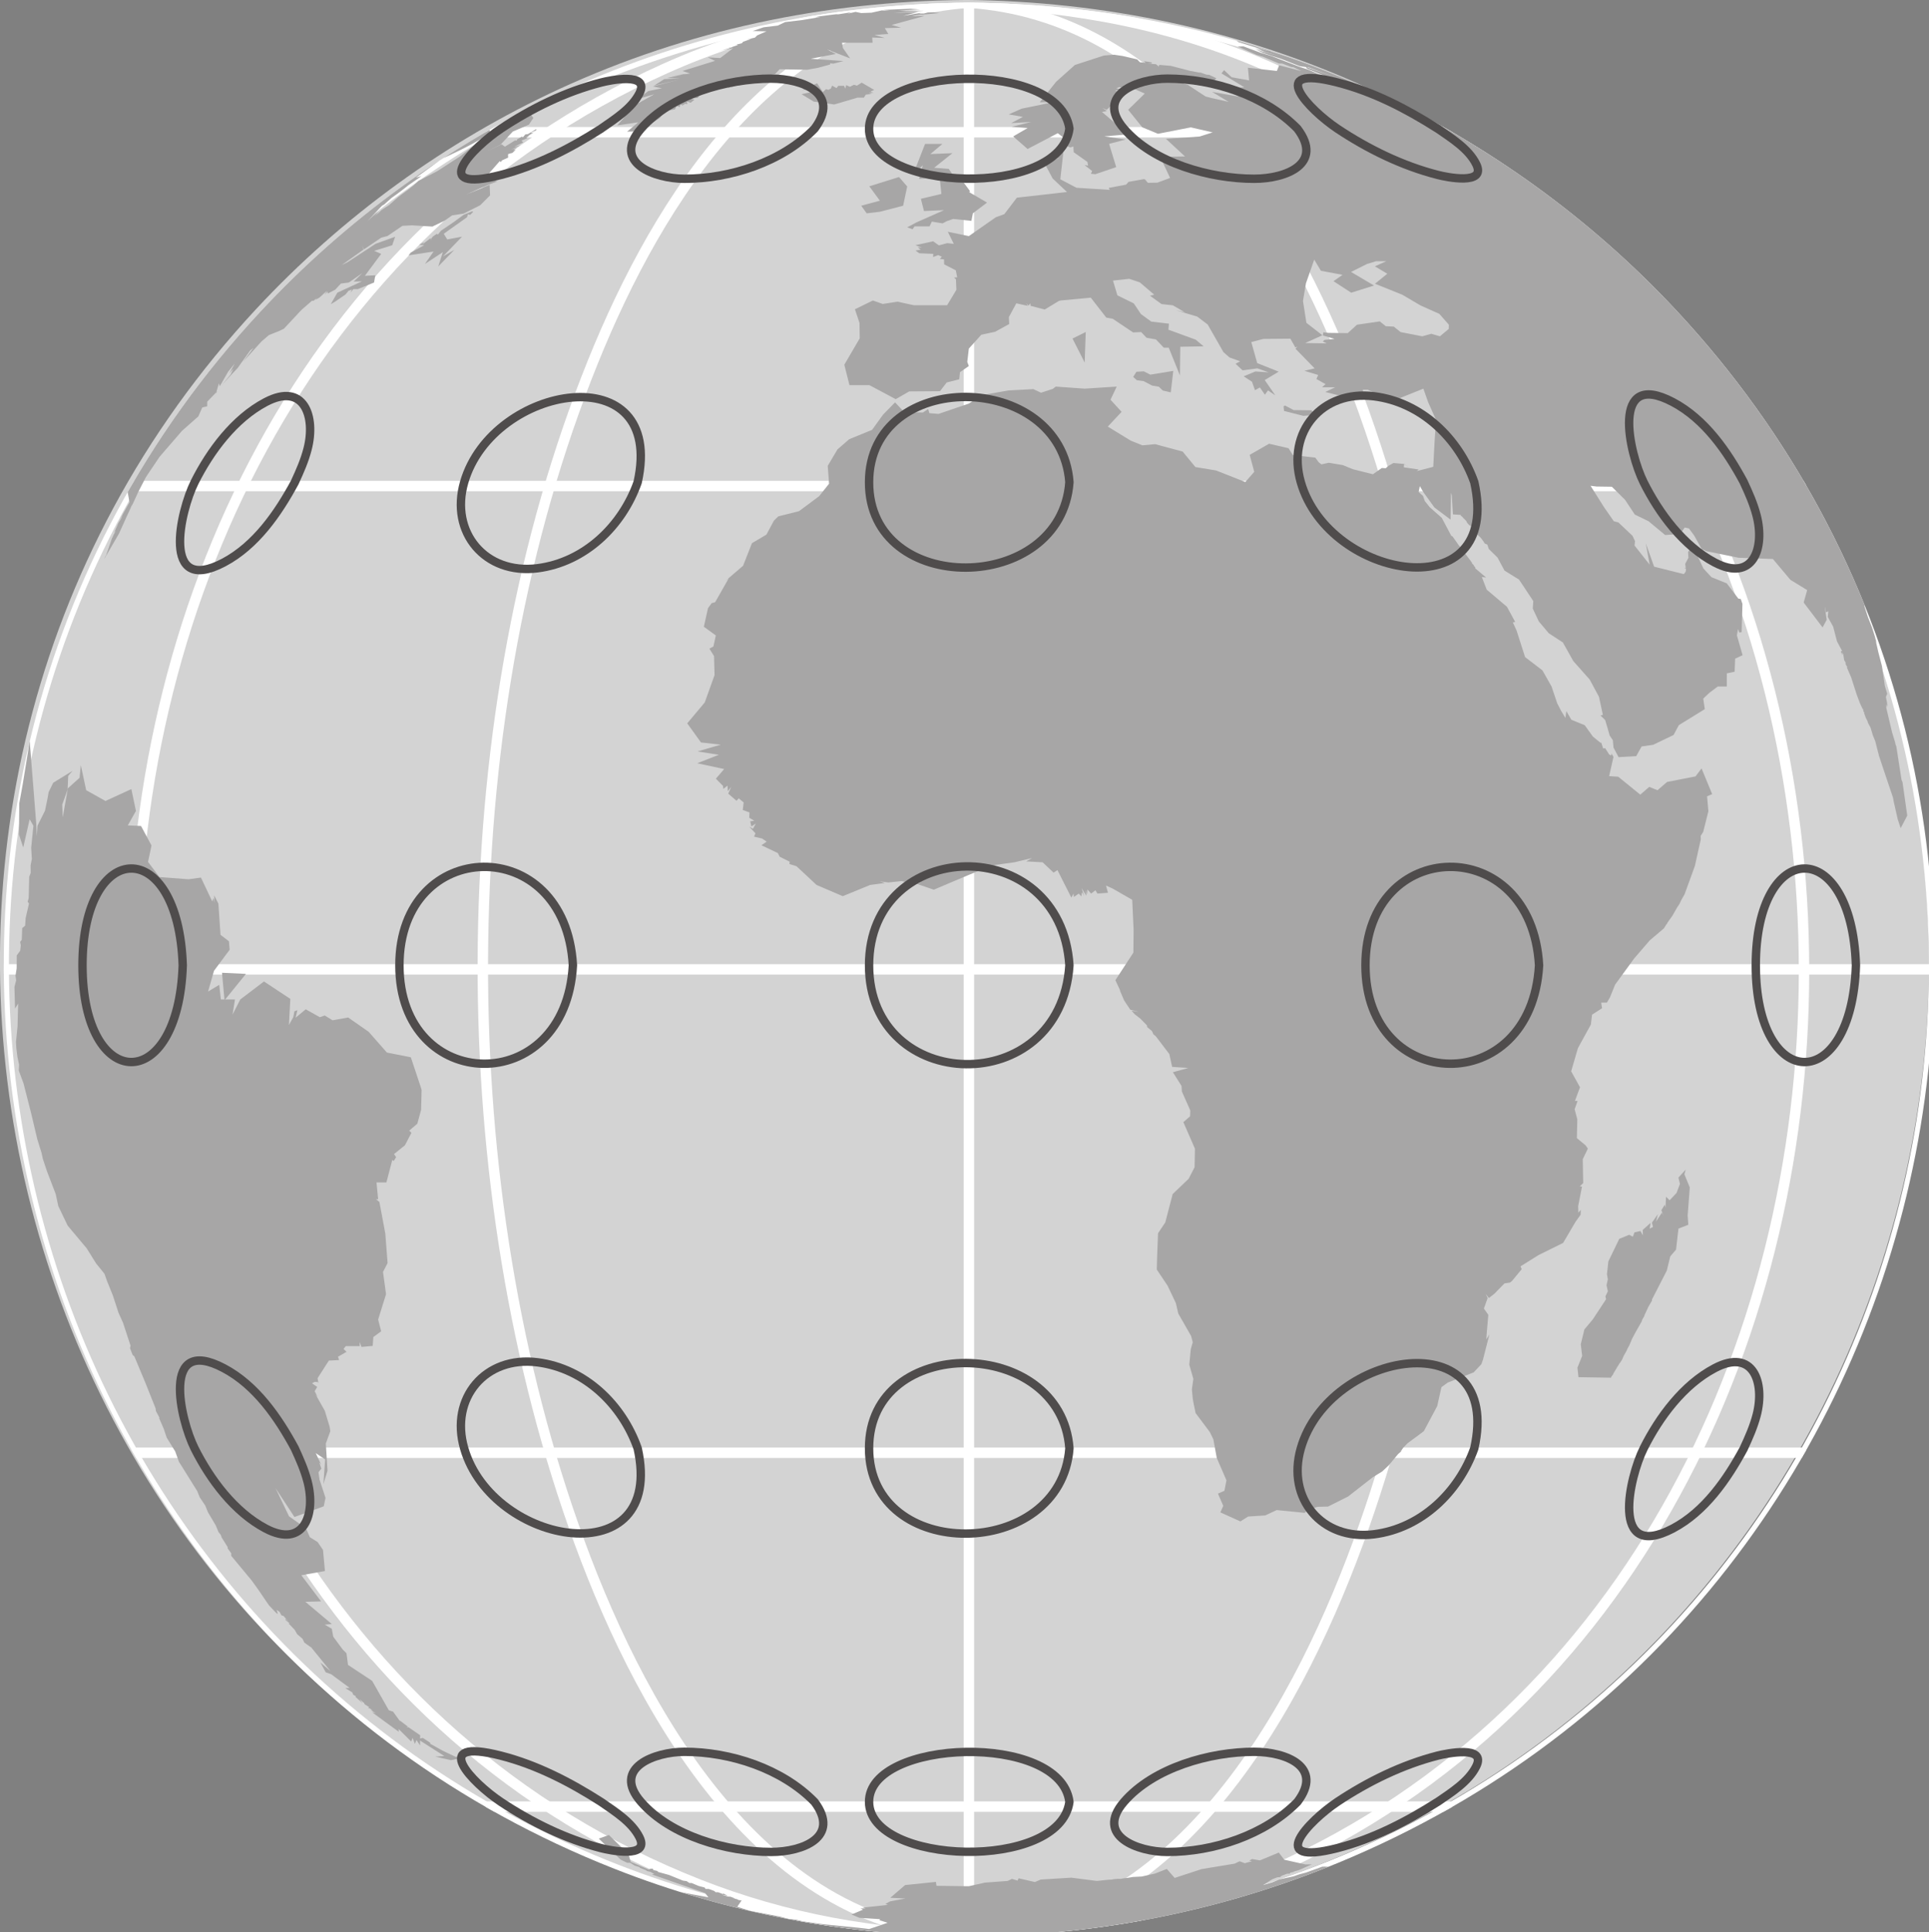
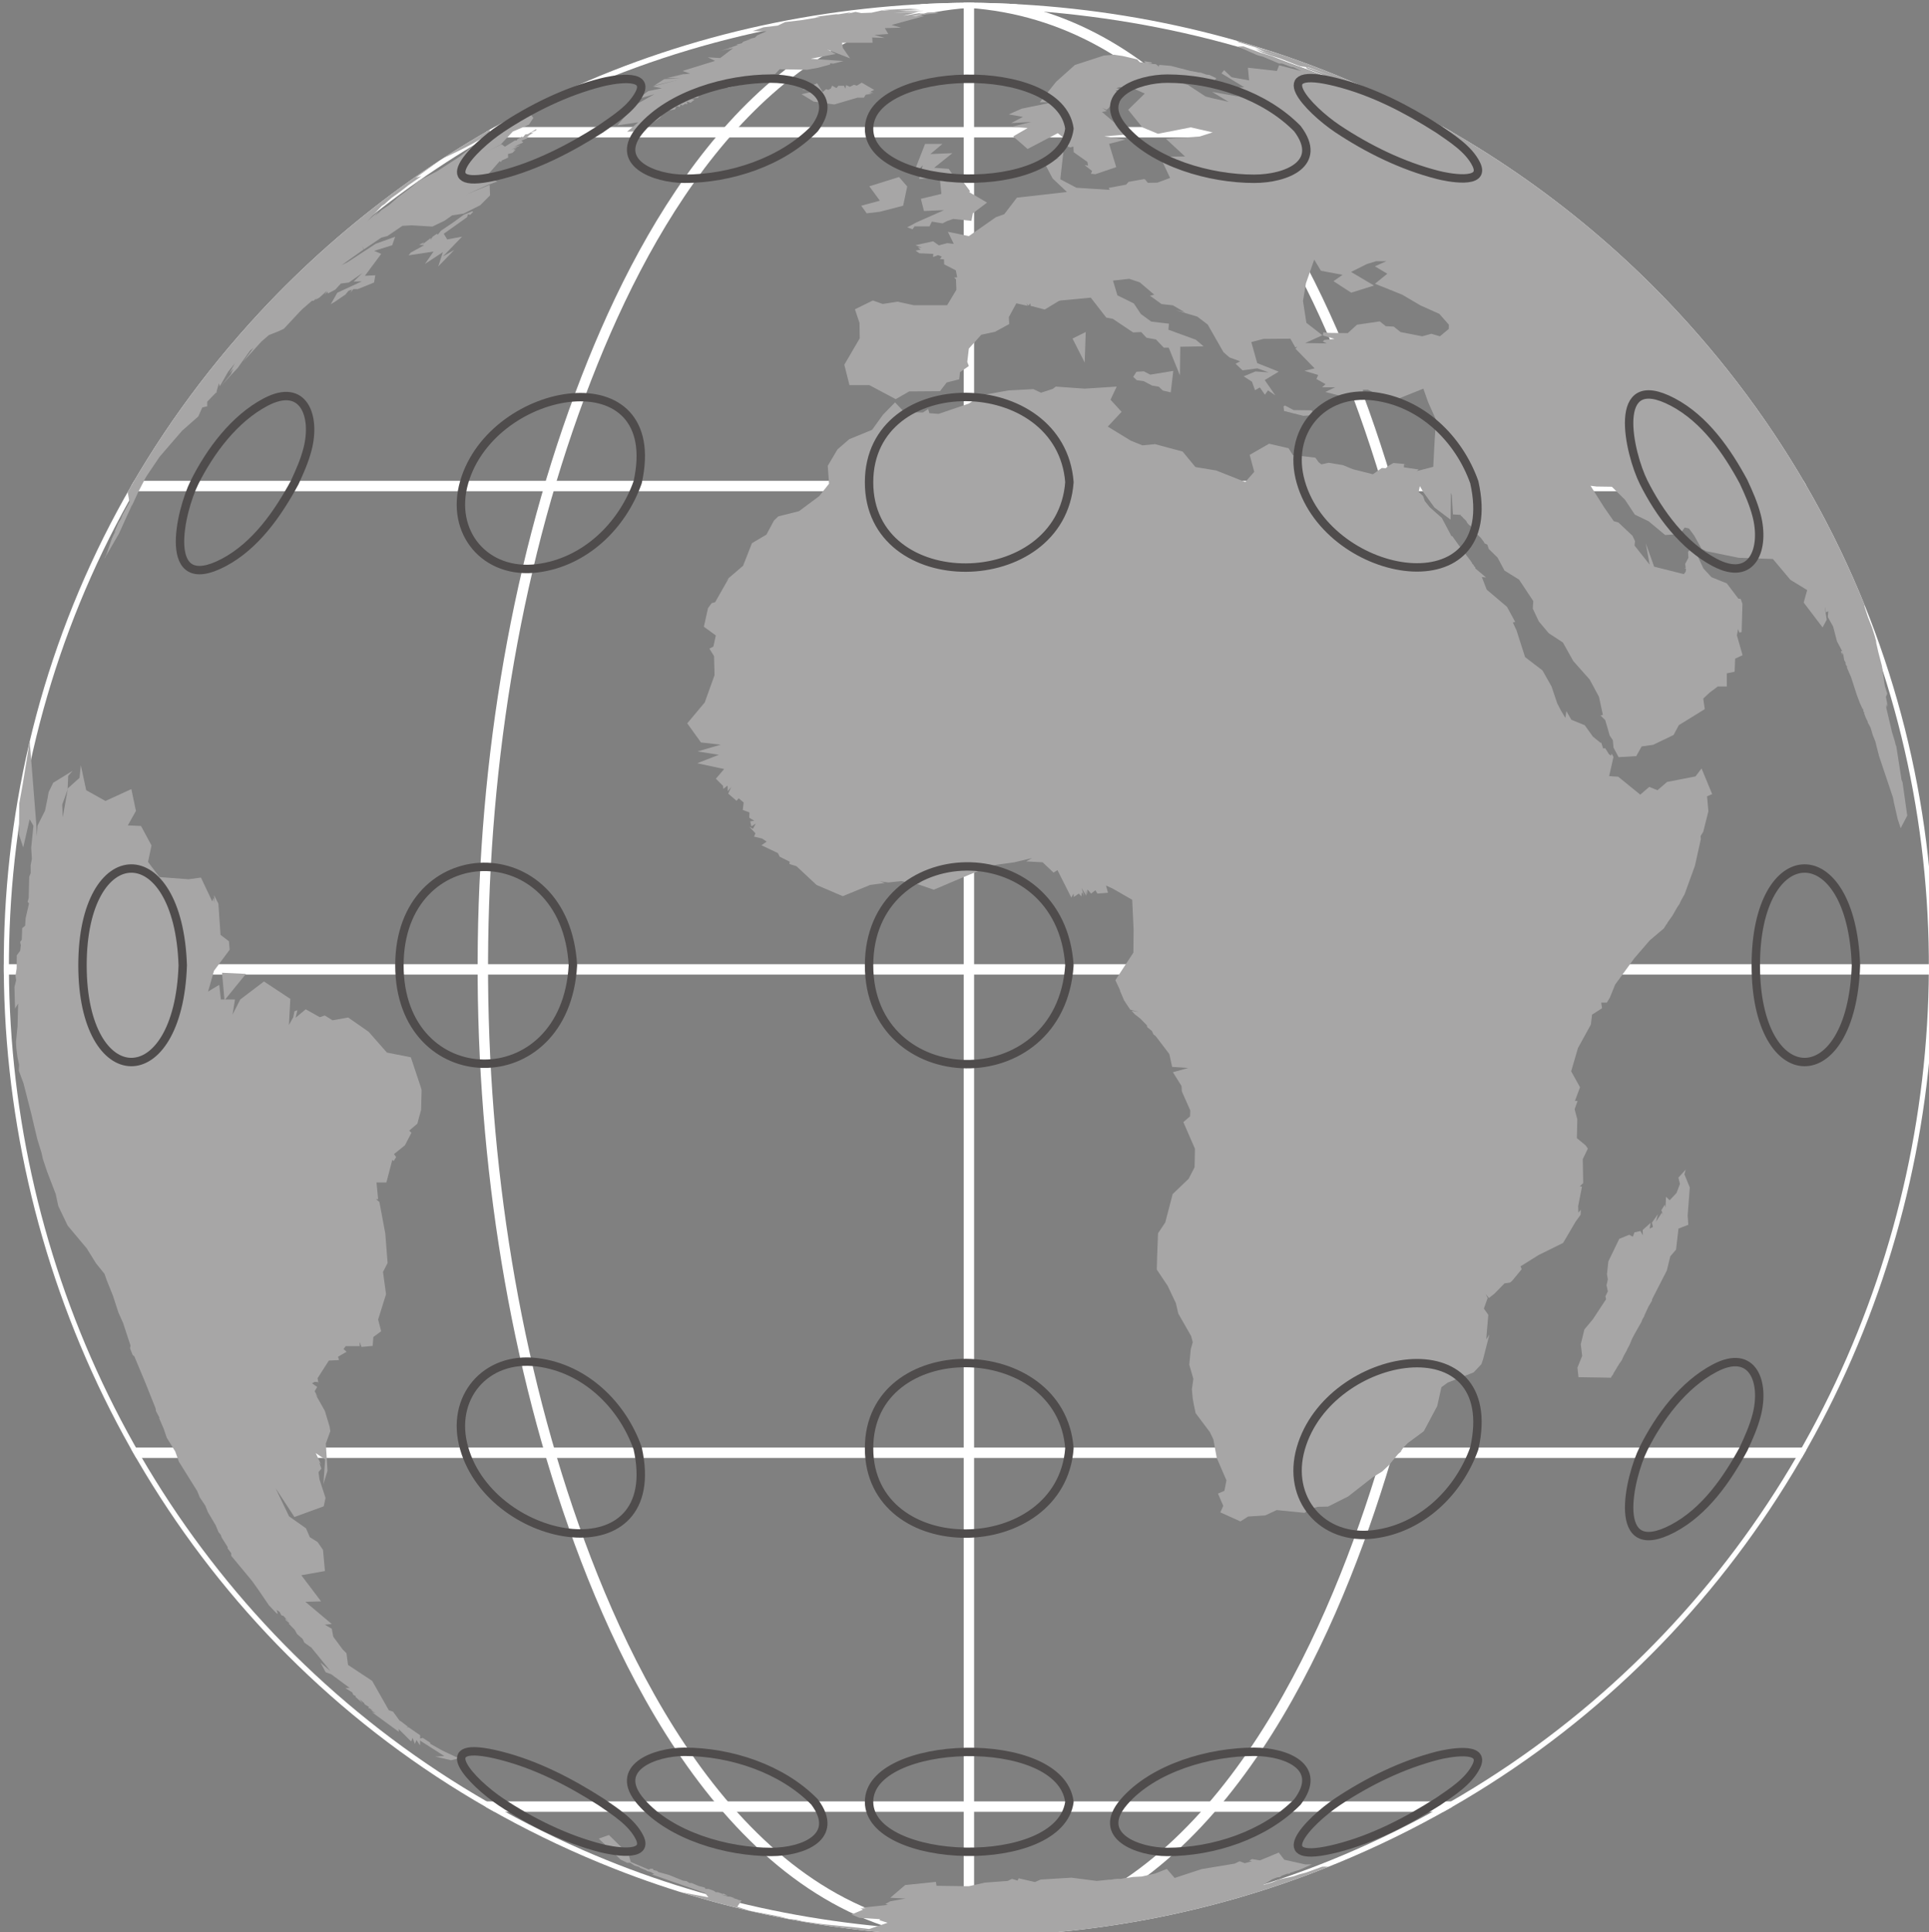
<svg xmlns="http://www.w3.org/2000/svg" xmlns:ns1="http://www.inkscape.org/namespaces/inkscape" xmlns:ns2="http://sodipodi.sourceforge.net/DTD/sodipodi-0.dtd" width="36.038mm" height="36.1mm" viewBox="0 0 36.038 36.1" version="1.1" id="svg1" ns1:version="1.3.2 (091e20e, 2023-11-25)" ns2:docname="sphere_tissot.svg">
  <rect x="0" y="0" width="36.038" height="36.1" fill="#808080" stroke="none" />
  <ns2:namedview id="namedview1" pagecolor="#ffffff" bordercolor="#000000" borderopacity="0.25" ns1:showpageshadow="2" ns1:pageopacity="0.0" ns1:pagecheckerboard="0" ns1:deskcolor="#d1d1d1" ns1:document-units="mm" ns1:zoom="0.2102413" ns1:cx="68.96837" ns1:cy="66.590151" ns1:window-width="1312" ns1:window-height="449" ns1:window-x="0" ns1:window-y="38" ns1:window-maximized="0" ns1:current-layer="layer1" />
  <defs id="defs1">
    <clipPath id="clip-0">
      <path clip-rule="nonzero" d="m 314,227 h 55 v 103 h -55 z m 0,0" id="path106" />
    </clipPath>
    <clipPath id="clip-1">
      <path clip-rule="nonzero" d="m 344.227,232.262 c -6.055,2.797 -11.531,6.777 -16.074,11.66 -24.355,26.188 -14.621,69.258 18.754,82.406 5.957,2.348 12.352,3.562 18.754,3.562 6.402,0 12.797,-1.215 18.754,-3.562 33.414,-13.164 43.09,-56.23 18.73,-82.434 -4.531,-4.871 -10.008,-8.844 -16.051,-11.633 -6.734,-3.105 -14.031,-4.641 -21.434,-4.703 -7.402,0.062 -14.699,1.598 -21.434,4.703" id="path107" />
    </clipPath>
    <clipPath id="clip-2">
      <path clip-rule="nonzero" d="m 318,227 h 51 v 103 h -51 z m 0,0" id="path108" />
    </clipPath>
    <clipPath id="clip-3">
-       <path clip-rule="nonzero" d="m 344.227,232.262 c -6.055,2.797 -11.531,6.777 -16.074,11.66 -24.355,26.188 -14.621,69.258 18.754,82.406 5.957,2.348 12.352,3.562 18.754,3.562 6.402,0 12.797,-1.215 18.754,-3.562 33.414,-13.164 43.09,-56.23 18.73,-82.434 -4.531,-4.871 -10.008,-8.844 -16.051,-11.633 -6.734,-3.105 -14.031,-4.641 -21.434,-4.703 -7.402,0.062 -14.699,1.598 -21.434,4.703" id="path109" />
-     </clipPath>
+       </clipPath>
    <clipPath id="clip-4">
      <path clip-rule="nonzero" d="m 336,227 h 33 v 103 h -33 z m 0,0" id="path110" />
    </clipPath>
    <clipPath id="clip-5">
      <path clip-rule="nonzero" d="m 344.227,232.262 c -6.055,2.797 -11.531,6.777 -16.074,11.66 -24.355,26.188 -14.621,69.258 18.754,82.406 5.957,2.348 12.352,3.562 18.754,3.562 6.402,0 12.797,-1.215 18.754,-3.562 33.414,-13.164 43.09,-56.23 18.73,-82.434 -4.531,-4.871 -10.008,-8.844 -16.051,-11.633 -6.734,-3.105 -14.031,-4.641 -21.434,-4.703 -7.402,0.062 -14.699,1.598 -21.434,4.703" id="path111" />
    </clipPath>
    <clipPath id="clip-6">
      <path clip-rule="nonzero" d="m 365,227 h 1 v 103 h -1 z m 0,0" id="path112" />
    </clipPath>
    <clipPath id="clip-7">
      <path clip-rule="nonzero" d="m 344.227,232.262 c -6.055,2.797 -11.531,6.777 -16.074,11.66 -24.355,26.188 -14.621,69.258 18.754,82.406 5.957,2.348 12.352,3.562 18.754,3.562 6.402,0 12.797,-1.215 18.754,-3.562 33.414,-13.164 43.09,-56.23 18.73,-82.434 -4.531,-4.871 -10.008,-8.844 -16.051,-11.633 -6.734,-3.105 -14.031,-4.641 -21.434,-4.703 -7.402,0.062 -14.699,1.598 -21.434,4.703" id="path113" />
    </clipPath>
    <clipPath id="clip-8">
      <path clip-rule="nonzero" d="m 362,227 h 33 v 103 h -33 z m 0,0" id="path114" />
    </clipPath>
    <clipPath id="clip-9">
      <path clip-rule="nonzero" d="m 344.227,232.262 c -6.055,2.797 -11.531,6.777 -16.074,11.66 -24.355,26.188 -14.621,69.258 18.754,82.406 5.957,2.348 12.352,3.562 18.754,3.562 6.402,0 12.797,-1.215 18.754,-3.562 33.414,-13.164 43.09,-56.23 18.73,-82.434 -4.531,-4.871 -10.008,-8.844 -16.051,-11.633 -6.734,-3.105 -14.031,-4.641 -21.434,-4.703 -7.402,0.062 -14.699,1.598 -21.434,4.703" id="path115" />
    </clipPath>
    <clipPath id="clip-10">
      <path clip-rule="nonzero" d="m 362,227 h 51 v 103 h -51 z m 0,0" id="path116" />
    </clipPath>
    <clipPath id="clip-11">
-       <path clip-rule="nonzero" d="m 344.227,232.262 c -6.055,2.797 -11.531,6.777 -16.074,11.66 -24.355,26.188 -14.621,69.258 18.754,82.406 5.957,2.348 12.352,3.562 18.754,3.562 6.402,0 12.797,-1.215 18.754,-3.562 33.414,-13.164 43.09,-56.23 18.73,-82.434 -4.531,-4.871 -10.008,-8.844 -16.051,-11.633 -6.734,-3.105 -14.031,-4.641 -21.434,-4.703 -7.402,0.062 -14.699,1.598 -21.434,4.703" id="path117" />
-     </clipPath>
+       </clipPath>
    <clipPath id="clip-12">
      <path clip-rule="nonzero" d="m 362,227 h 55 v 103 h -55 z m 0,0" id="path118" />
    </clipPath>
    <clipPath id="clip-13">
      <path clip-rule="nonzero" d="m 344.227,232.262 c -6.055,2.797 -11.531,6.777 -16.074,11.66 -24.355,26.188 -14.621,69.258 18.754,82.406 5.957,2.348 12.352,3.562 18.754,3.562 6.402,0 12.797,-1.215 18.754,-3.562 33.414,-13.164 43.09,-56.23 18.73,-82.434 -4.531,-4.871 -10.008,-8.844 -16.051,-11.633 -6.734,-3.105 -14.031,-4.641 -21.434,-4.703 -7.402,0.062 -14.699,1.598 -21.434,4.703" id="path119" />
    </clipPath>
    <clipPath id="clip-14">
      <path clip-rule="nonzero" d="m 339,322 h 53 v 2 h -53 z m 0,0" id="path120" />
    </clipPath>
    <clipPath id="clip-15">
      <path clip-rule="nonzero" d="m 344.227,232.262 c -6.055,2.797 -11.531,6.777 -16.074,11.66 -24.355,26.188 -14.621,69.258 18.754,82.406 5.957,2.348 12.352,3.562 18.754,3.562 6.402,0 12.797,-1.215 18.754,-3.562 33.414,-13.164 43.09,-56.23 18.73,-82.434 -4.531,-4.871 -10.008,-8.844 -16.051,-11.633 -6.734,-3.105 -14.031,-4.641 -21.434,-4.703 -7.402,0.062 -14.699,1.598 -21.434,4.703" id="path121" />
    </clipPath>
    <clipPath id="clip-16">
      <path clip-rule="nonzero" d="m 321,304 h 90 v 1 h -90 z m 0,0" id="path122" />
    </clipPath>
    <clipPath id="clip-17">
      <path clip-rule="nonzero" d="m 344.227,232.262 c -6.055,2.797 -11.531,6.777 -16.074,11.66 -24.355,26.188 -14.621,69.258 18.754,82.406 5.957,2.348 12.352,3.562 18.754,3.562 6.402,0 12.797,-1.215 18.754,-3.562 33.414,-13.164 43.09,-56.23 18.73,-82.434 -4.531,-4.871 -10.008,-8.844 -16.051,-11.633 -6.734,-3.105 -14.031,-4.641 -21.434,-4.703 -7.402,0.062 -14.699,1.598 -21.434,4.703" id="path123" />
    </clipPath>
    <clipPath id="clip-18">
      <path clip-rule="nonzero" d="m 321,252 h 90 v 2 h -90 z m 0,0" id="path124" />
    </clipPath>
    <clipPath id="clip-19">
      <path clip-rule="nonzero" d="m 344.227,232.262 c -6.055,2.797 -11.531,6.777 -16.074,11.66 -24.355,26.188 -14.621,69.258 18.754,82.406 5.957,2.348 12.352,3.562 18.754,3.562 6.402,0 12.797,-1.215 18.754,-3.562 33.414,-13.164 43.09,-56.23 18.73,-82.434 -4.531,-4.871 -10.008,-8.844 -16.051,-11.633 -6.734,-3.105 -14.031,-4.641 -21.434,-4.703 -7.402,0.062 -14.699,1.598 -21.434,4.703" id="path125" />
    </clipPath>
    <clipPath id="clip-20">
      <path clip-rule="nonzero" d="m 339,234 h 53 v 1 h -53 z m 0,0" id="path126" />
    </clipPath>
    <clipPath id="clip-21">
      <path clip-rule="nonzero" d="m 344.227,232.262 c -6.055,2.797 -11.531,6.777 -16.074,11.66 -24.355,26.188 -14.621,69.258 18.754,82.406 5.957,2.348 12.352,3.562 18.754,3.562 6.402,0 12.797,-1.215 18.754,-3.562 33.414,-13.164 43.09,-56.23 18.73,-82.434 -4.531,-4.871 -10.008,-8.844 -16.051,-11.633 -6.734,-3.105 -14.031,-4.641 -21.434,-4.703 -7.402,0.062 -14.699,1.598 -21.434,4.703" id="path127" />
    </clipPath>
    <clipPath id="clip-22">
      <path clip-rule="nonzero" d="m 314,278 h 103 v 1 H 314 Z m 0,0" id="path128" />
    </clipPath>
    <clipPath id="clip-23">
      <path clip-rule="nonzero" d="m 344.227,232.262 c -6.055,2.797 -11.531,6.777 -16.074,11.66 -24.355,26.188 -14.621,69.258 18.754,82.406 5.957,2.348 12.352,3.562 18.754,3.562 6.402,0 12.797,-1.215 18.754,-3.562 33.414,-13.164 43.09,-56.23 18.73,-82.434 -4.531,-4.871 -10.008,-8.844 -16.051,-11.633 -6.734,-3.105 -14.031,-4.641 -21.434,-4.703 -7.402,0.062 -14.699,1.598 -21.434,4.703" id="path129" />
    </clipPath>
    <clipPath id="clip-24">
      <path clip-rule="nonzero" d="m 347,227 h 18 v 8 h -18 z m 0,0" id="path130" />
    </clipPath>
    <clipPath id="clip-25">
      <path clip-rule="nonzero" d="m 344.227,232.262 c -6.055,2.797 -11.531,6.777 -16.074,11.66 -24.355,26.188 -14.621,69.258 18.754,82.406 5.957,2.348 12.352,3.562 18.754,3.562 6.402,0 12.797,-1.215 18.754,-3.562 33.414,-13.164 43.09,-56.23 18.73,-82.434 -4.531,-4.871 -10.008,-8.844 -16.051,-11.633 -6.734,-3.105 -14.031,-4.641 -21.434,-4.703 -7.402,0.062 -14.699,1.598 -21.434,4.703" id="path131" />
    </clipPath>
    <clipPath id="clip-26">
      <path clip-rule="nonzero" d="m 356,231 h 5 v 2 h -5 z m 0,0" id="path132" />
    </clipPath>
    <clipPath id="clip-27">
      <path clip-rule="nonzero" d="m 344.227,232.262 c -6.055,2.797 -11.531,6.777 -16.074,11.66 -24.355,26.188 -14.621,69.258 18.754,82.406 5.957,2.348 12.352,3.562 18.754,3.562 6.402,0 12.797,-1.215 18.754,-3.562 33.414,-13.164 43.09,-56.23 18.73,-82.434 -4.531,-4.871 -10.008,-8.844 -16.051,-11.633 -6.734,-3.105 -14.031,-4.641 -21.434,-4.703 -7.402,0.062 -14.699,1.598 -21.434,4.703" id="path133" />
    </clipPath>
    <clipPath id="clip-28">
      <path clip-rule="nonzero" d="m 362,235 h 5 v 5 h -5 z m 0,0" id="path134" />
    </clipPath>
    <clipPath id="clip-29">
      <path clip-rule="nonzero" d="m 344.227,232.262 c -6.055,2.797 -11.531,6.777 -16.074,11.66 -24.355,26.188 -14.621,69.258 18.754,82.406 5.957,2.348 12.352,3.562 18.754,3.562 6.402,0 12.797,-1.215 18.754,-3.562 33.414,-13.164 43.09,-56.23 18.73,-82.434 -4.531,-4.871 -10.008,-8.844 -16.051,-11.633 -6.734,-3.105 -14.031,-4.641 -21.434,-4.703 -7.402,0.062 -14.699,1.598 -21.434,4.703" id="path135" />
    </clipPath>
    <clipPath id="clip-30">
      <path clip-rule="nonzero" d="m 359,236 h 4 v 3 h -4 z m 0,0" id="path136" />
    </clipPath>
    <clipPath id="clip-31">
      <path clip-rule="nonzero" d="m 344.227,232.262 c -6.055,2.797 -11.531,6.777 -16.074,11.66 -24.355,26.188 -14.621,69.258 18.754,82.406 5.957,2.348 12.352,3.562 18.754,3.562 6.402,0 12.797,-1.215 18.754,-3.562 33.414,-13.164 43.09,-56.23 18.73,-82.434 -4.531,-4.871 -10.008,-8.844 -16.051,-11.633 -6.734,-3.105 -14.031,-4.641 -21.434,-4.703 -7.402,0.062 -14.699,1.598 -21.434,4.703" id="path137" />
    </clipPath>
    <clipPath id="clip-32">
      <path clip-rule="nonzero" d="m 336,238 h 4 v 4 h -4 z m 0,0" id="path138" />
    </clipPath>
    <clipPath id="clip-33">
      <path clip-rule="nonzero" d="m 344.227,232.262 c -6.055,2.797 -11.531,6.777 -16.074,11.66 -24.355,26.188 -14.621,69.258 18.754,82.406 5.957,2.348 12.352,3.562 18.754,3.562 6.402,0 12.797,-1.215 18.754,-3.562 33.414,-13.164 43.09,-56.23 18.73,-82.434 -4.531,-4.871 -10.008,-8.844 -16.051,-11.633 -6.734,-3.105 -14.031,-4.641 -21.434,-4.703 -7.402,0.062 -14.699,1.598 -21.434,4.703" id="path139" />
    </clipPath>
    <clipPath id="clip-34">
      <path clip-rule="nonzero" d="m 371,244 h 1 v 3 h -1 z m 0,0" id="path140" />
    </clipPath>
    <clipPath id="clip-35">
      <path clip-rule="nonzero" d="m 344.227,232.262 c -6.055,2.797 -11.531,6.777 -16.074,11.66 -24.355,26.188 -14.621,69.258 18.754,82.406 5.957,2.348 12.352,3.562 18.754,3.562 6.402,0 12.797,-1.215 18.754,-3.562 33.414,-13.164 43.09,-56.23 18.73,-82.434 -4.531,-4.871 -10.008,-8.844 -16.051,-11.633 -6.734,-3.105 -14.031,-4.641 -21.434,-4.703 -7.402,0.062 -14.699,1.598 -21.434,4.703" id="path141" />
    </clipPath>
    <clipPath id="clip-36">
      <path clip-rule="nonzero" d="m 374,247 h 3 v 2 h -3 z m 0,0" id="path142" />
    </clipPath>
    <clipPath id="clip-37">
      <path clip-rule="nonzero" d="m 344.227,232.262 c -6.055,2.797 -11.531,6.777 -16.074,11.66 -24.355,26.188 -14.621,69.258 18.754,82.406 5.957,2.348 12.352,3.562 18.754,3.562 6.402,0 12.797,-1.215 18.754,-3.562 33.414,-13.164 43.09,-56.23 18.73,-82.434 -4.531,-4.871 -10.008,-8.844 -16.051,-11.633 -6.734,-3.105 -14.031,-4.641 -21.434,-4.703 -7.402,0.062 -14.699,1.598 -21.434,4.703" id="path143" />
    </clipPath>
    <clipPath id="clip-38">
      <path clip-rule="nonzero" d="m 382,248 h 3 v 2 h -3 z m 0,0" id="path144" />
    </clipPath>
    <clipPath id="clip-39">
      <path clip-rule="nonzero" d="m 344.227,232.262 c -6.055,2.797 -11.531,6.777 -16.074,11.66 -24.355,26.188 -14.621,69.258 18.754,82.406 5.957,2.348 12.352,3.562 18.754,3.562 6.402,0 12.797,-1.215 18.754,-3.562 33.414,-13.164 43.09,-56.23 18.73,-82.434 -4.531,-4.871 -10.008,-8.844 -16.051,-11.633 -6.734,-3.105 -14.031,-4.641 -21.434,-4.703 -7.402,0.062 -14.699,1.598 -21.434,4.703" id="path145" />
    </clipPath>
    <clipPath id="clip-40">
      <path clip-rule="nonzero" d="m 315,266 h 22 v 54 h -22 z m 0,0" id="path146" />
    </clipPath>
    <clipPath id="clip-41">
      <path clip-rule="nonzero" d="m 344.227,232.262 c -6.055,2.797 -11.531,6.777 -16.074,11.66 -24.355,26.188 -14.621,69.258 18.754,82.406 5.957,2.348 12.352,3.562 18.754,3.562 6.402,0 12.797,-1.215 18.754,-3.562 33.414,-13.164 43.09,-56.23 18.73,-82.434 -4.531,-4.871 -10.008,-8.844 -16.051,-11.633 -6.734,-3.105 -14.031,-4.641 -21.434,-4.703 -7.402,0.062 -14.699,1.598 -21.434,4.703" id="path147" />
    </clipPath>
    <clipPath id="clip-42">
      <path clip-rule="nonzero" d="m 319,233 h 24 v 25 h -24 z m 0,0" id="path148" />
    </clipPath>
    <clipPath id="clip-43">
      <path clip-rule="nonzero" d="m 344.227,232.262 c -6.055,2.797 -11.531,6.777 -16.074,11.66 -24.355,26.188 -14.621,69.258 18.754,82.406 5.957,2.348 12.352,3.562 18.754,3.562 6.402,0 12.797,-1.215 18.754,-3.562 33.414,-13.164 43.09,-56.23 18.73,-82.434 -4.531,-4.871 -10.008,-8.844 -16.051,-11.633 -6.734,-3.105 -14.031,-4.641 -21.434,-4.703 -7.402,0.062 -14.699,1.598 -21.434,4.703" id="path149" />
    </clipPath>
    <clipPath id="clip-44">
      <path clip-rule="nonzero" d="m 326,278 h 2 v 3 h -2 z m 0,0" id="path150" />
    </clipPath>
    <clipPath id="clip-45">
      <path clip-rule="nonzero" d="m 344.227,232.262 c -6.055,2.797 -11.531,6.777 -16.074,11.66 -24.355,26.188 -14.621,69.258 18.754,82.406 5.957,2.348 12.352,3.562 18.754,3.562 6.402,0 12.797,-1.215 18.754,-3.562 33.414,-13.164 43.09,-56.23 18.73,-82.434 -4.531,-4.871 -10.008,-8.844 -16.051,-11.633 -6.734,-3.105 -14.031,-4.641 -21.434,-4.703 -7.402,0.062 -14.699,1.598 -21.434,4.703" id="path151" />
    </clipPath>
    <clipPath id="clip-46">
      <path clip-rule="nonzero" d="m 397,289 h 7 v 12 h -7 z m 0,0" id="path152" />
    </clipPath>
    <clipPath id="clip-47">
      <path clip-rule="nonzero" d="m 344.227,232.262 c -6.055,2.797 -11.531,6.777 -16.074,11.66 -24.355,26.188 -14.621,69.258 18.754,82.406 5.957,2.348 12.352,3.562 18.754,3.562 6.402,0 12.797,-1.215 18.754,-3.562 33.414,-13.164 43.09,-56.23 18.73,-82.434 -4.531,-4.871 -10.008,-8.844 -16.051,-11.633 -6.734,-3.105 -14.031,-4.641 -21.434,-4.703 -7.402,0.062 -14.699,1.598 -21.434,4.703" id="path153" />
    </clipPath>
    <clipPath id="clip-48">
      <path clip-rule="nonzero" d="m 336,319 h 3 v 2 h -3 z m 0,0" id="path154" />
    </clipPath>
    <clipPath id="clip-49">
      <path clip-rule="nonzero" d="m 344.227,232.262 c -6.055,2.797 -11.531,6.777 -16.074,11.66 -24.355,26.188 -14.621,69.258 18.754,82.406 5.957,2.348 12.352,3.562 18.754,3.562 6.402,0 12.797,-1.215 18.754,-3.562 33.414,-13.164 43.09,-56.23 18.73,-82.434 -4.531,-4.871 -10.008,-8.844 -16.051,-11.633 -6.734,-3.105 -14.031,-4.641 -21.434,-4.703 -7.402,0.062 -14.699,1.598 -21.434,4.703" id="path155" />
    </clipPath>
    <clipPath id="clip-50">
      <path clip-rule="nonzero" d="m 346,324 h 41 v 6 h -41 z m 0,0" id="path156" />
    </clipPath>
    <clipPath id="clip-51">
      <path clip-rule="nonzero" d="m 344.227,232.262 c -6.055,2.797 -11.531,6.777 -16.074,11.66 -24.355,26.188 -14.621,69.258 18.754,82.406 5.957,2.348 12.352,3.562 18.754,3.562 6.402,0 12.797,-1.215 18.754,-3.562 33.414,-13.164 43.09,-56.23 18.73,-82.434 -4.531,-4.871 -10.008,-8.844 -16.051,-11.633 -6.734,-3.105 -14.031,-4.641 -21.434,-4.703 -7.402,0.062 -14.699,1.598 -21.434,4.703" id="path157" />
    </clipPath>
    <clipPath id="clip-52">
      <path clip-rule="nonzero" d="m 350,228 h 66 v 80 h -66 z m 0,0" id="path158" />
    </clipPath>
    <clipPath id="clip-53">
      <path clip-rule="nonzero" d="m 344.227,232.262 c -6.055,2.797 -11.531,6.777 -16.074,11.66 -24.355,26.188 -14.621,69.258 18.754,82.406 5.957,2.348 12.352,3.562 18.754,3.562 6.402,0 12.797,-1.215 18.754,-3.562 33.414,-13.164 43.09,-56.23 18.73,-82.434 -4.531,-4.871 -10.008,-8.844 -16.051,-11.633 -6.734,-3.105 -14.031,-4.641 -21.434,-4.703 -7.402,0.062 -14.699,1.598 -21.434,4.703" id="path159" />
    </clipPath>
    <clipPath id="clip-54">
      <path clip-rule="nonzero" d="m 392,241 h 7 v 8 h -7 z m 0,0" id="path160" />
    </clipPath>
    <clipPath id="clip-55">
      <path clip-rule="nonzero" d="m 344.227,232.262 c -6.055,2.797 -11.531,6.777 -16.074,11.66 -24.355,26.188 -14.621,69.258 18.754,82.406 5.957,2.348 12.352,3.562 18.754,3.562 6.402,0 12.797,-1.215 18.754,-3.562 33.414,-13.164 43.09,-56.23 18.73,-82.434 -4.531,-4.871 -10.008,-8.844 -16.051,-11.633 -6.734,-3.105 -14.031,-4.641 -21.434,-4.703 -7.402,0.062 -14.699,1.598 -21.434,4.703" id="path161" />
    </clipPath>
  </defs>
  <g ns1:label="Layer 1" ns1:groupmode="layer" id="layer1" transform="translate(-87.048,-130.44)">
-     <path fill-rule="nonzero" fill="#d3d3d3" fill-opacity="1" d="m 105.067,130.44 c -2.611,0.022 -5.186,0.564 -7.561,1.659 -2.136,0.985 -4.068,2.391 -5.671,4.113 -8.592,9.238 -5.158,24.433 6.616,29.071 2.102,0.828 4.357,1.257 6.616,1.257 2.259,0 4.514,-0.429 6.616,-1.257 11.788,-4.644 15.201,-19.837 6.608,-29.081 -1.599,-1.718 -3.531,-3.12 -5.662,-4.104 -2.376,-1.096 -4.95,-1.637 -7.561,-1.659" id="path217" style="stroke-width:0.353" />
    <g clip-path="url(#clip-0)" id="g219" transform="matrix(0.353,0,0,0.353,-23.929,50.162)">
      <g clip-path="url(#clip-1)" id="g218">
        <path fill="none" stroke-width="0.551" stroke-linecap="butt" stroke-linejoin="miter" stroke="#ffffff" stroke-opacity="1" stroke-miterlimit="3.864" d="M -4.375e-5,-5.25e-4 C -7.07,0.062 -14.051,1.46 -20.539,4.304 -52.223,18.195 -61.16,59.308 -38.293,85.101 c 4.465,5.035 9.914,9.168 15.969,12.105 7.008,3.398 14.562,4.992 22.324,5.125" transform="matrix(1,0,0,-1,365.66,329.89)" id="path218" />
      </g>
    </g>
    <g clip-path="url(#clip-2)" id="g221" transform="matrix(0.353,0,0,0.353,-23.929,50.162)">
      <g clip-path="url(#clip-3)" id="g220">
        <path fill="none" stroke-width="0.551" stroke-linecap="butt" stroke-linejoin="miter" stroke="#ffffff" stroke-opacity="1" stroke-miterlimit="3.864" d="M -4.375e-5,-5.25e-4 C -4.902,0.058 -9.719,0.933 -14.289,2.734 c -39.23,15.434 -39.914,78.969 -1.785,96.113 5.145,2.312 10.469,3.289 16.074,3.484" transform="matrix(1,0,0,-1,365.66,329.89)" id="path219" />
      </g>
    </g>
    <g clip-path="url(#clip-4)" id="g223" transform="matrix(0.353,0,0,0.353,-23.929,50.162)">
      <g clip-path="url(#clip-5)" id="g222">
        <path fill="none" stroke-width="0.551" stroke-linecap="butt" stroke-linejoin="miter" stroke="#ffffff" stroke-opacity="1" stroke-miterlimit="3.864" d="M -4.375e-5,-5.25e-4 C -11.207,0.39 -17.633,12.386 -20.914,21.699 c -6.645,18.848 -6.496,43.035 1.012,61.617 3.527,8.734 9.633,18.301 19.902,19.016" transform="matrix(1,0,0,-1,365.66,329.89)" id="path221" />
      </g>
    </g>
    <g clip-path="url(#clip-6)" id="g225" transform="matrix(0.353,0,0,0.353,-23.929,50.162)">
      <g clip-path="url(#clip-7)" id="g224">
        <path fill="none" stroke-width="0.551" stroke-linecap="butt" stroke-linejoin="miter" stroke="#ffffff" stroke-opacity="1" stroke-miterlimit="3.864" d="M -4.375e-5,-5.25e-4 V 102.332" transform="matrix(1,0,0,-1,365.66,329.89)" id="path223" />
      </g>
    </g>
    <g clip-path="url(#clip-8)" id="g227" transform="matrix(0.353,0,0,0.353,-23.929,50.162)">
      <g clip-path="url(#clip-9)" id="g226">
        <path fill="none" stroke-width="0.551" stroke-linecap="butt" stroke-linejoin="miter" stroke="#ffffff" stroke-opacity="1" stroke-miterlimit="3.864" d="M -4.375e-5,-5.25e-4 C 11.207,0.39 17.633,12.386 20.914,21.699 27.559,40.546 27.41,64.734 19.902,83.316 16.375,92.05 10.269,101.617 -4.375e-5,102.332" transform="matrix(1,0,0,-1,365.66,329.89)" id="path225" />
      </g>
    </g>
    <g clip-path="url(#clip-10)" id="g229" transform="matrix(0.353,0,0,0.353,-23.929,50.162)">
      <g clip-path="url(#clip-11)" id="g228">
        <path fill="none" stroke-width="0.551" stroke-linecap="butt" stroke-linejoin="miter" stroke="#ffffff" stroke-opacity="1" stroke-miterlimit="3.864" d="M -4.375e-5,-5.25e-4 C 4.902,0.058 9.719,0.933 14.289,2.734 53.519,18.167 54.203,81.703 16.074,98.847 10.93,101.16 5.605,102.136 -4.375e-5,102.332" transform="matrix(1,0,0,-1,365.66,329.89)" id="path227" />
      </g>
    </g>
    <g clip-path="url(#clip-12)" id="g231" transform="matrix(0.353,0,0,0.353,-23.929,50.162)">
      <g clip-path="url(#clip-13)" id="g230">
        <path fill="none" stroke-width="0.551" stroke-linecap="butt" stroke-linejoin="miter" stroke="#ffffff" stroke-opacity="1" stroke-miterlimit="3.864" d="M -4.375e-5,-5.25e-4 C 7.074,0.062 14.051,1.46 20.539,4.304 c 31.684,13.891 40.621,55.004 17.754,80.797 -4.465,5.035 -9.914,9.168 -15.969,12.105 -7.008,3.398 -14.562,4.992 -22.324,5.125" transform="matrix(1,0,0,-1,365.66,329.89)" id="path229" />
      </g>
    </g>
    <g clip-path="url(#clip-14)" id="g233" transform="matrix(0.353,0,0,0.353,-23.929,50.162)">
      <g clip-path="url(#clip-15)" id="g232">
        <path fill="none" stroke-width="0.551" stroke-linecap="butt" stroke-linejoin="miter" stroke="#ffffff" stroke-opacity="1" stroke-miterlimit="3.864" d="M 0.001,4.375e-5 H 51.165" transform="matrix(1,0,0,-1,340.077,323.035)" id="path231" />
      </g>
    </g>
    <g clip-path="url(#clip-16)" id="g235" transform="matrix(0.353,0,0,0.353,-23.929,50.162)">
      <g clip-path="url(#clip-17)" id="g234">
        <path fill="none" stroke-width="0.551" stroke-linecap="butt" stroke-linejoin="miter" stroke="#ffffff" stroke-opacity="1" stroke-miterlimit="3.864" d="M -0.002,0.002 H 88.623" transform="matrix(1,0,0,-1,321.35,304.307)" id="path233" />
      </g>
    </g>
    <g clip-path="url(#clip-18)" id="g237" transform="matrix(0.353,0,0,0.353,-23.929,50.162)">
      <g clip-path="url(#clip-19)" id="g236">
        <path fill="none" stroke-width="0.551" stroke-linecap="butt" stroke-linejoin="miter" stroke="#ffffff" stroke-opacity="1" stroke-miterlimit="3.864" d="M -0.002,-2.5e-5 H 88.623" transform="matrix(1,0,0,-1,321.35,253.141)" id="path235" />
      </g>
    </g>
    <g clip-path="url(#clip-20)" id="g239" transform="matrix(0.353,0,0,0.353,-23.929,50.162)">
      <g clip-path="url(#clip-21)" id="g238">
        <path fill="none" stroke-width="0.551" stroke-linecap="butt" stroke-linejoin="miter" stroke="#ffffff" stroke-opacity="1" stroke-miterlimit="3.864" d="M 0.001,-0.001 H 51.165" transform="matrix(1,0,0,-1,340.077,234.413)" id="path237" />
      </g>
    </g>
    <g clip-path="url(#clip-22)" id="g241" transform="matrix(0.353,0,0,0.353,-23.929,50.162)">
      <g clip-path="url(#clip-23)" id="g240">
        <path fill="none" stroke-width="0.551" stroke-linecap="butt" stroke-linejoin="miter" stroke="#ffffff" stroke-opacity="1" stroke-miterlimit="3.864" d="M 0.002,9.4375e-4 H 107.385" transform="matrix(1,0,0,-1,312.525,278.724)" id="path239" />
      </g>
    </g>
    <g clip-path="url(#clip-24)" id="g243" transform="matrix(0.353,0,0,0.353,-23.929,50.162)">
      <g clip-path="url(#clip-25)" id="g242">
        <path fill-rule="nonzero" fill="#a7a6a6" fill-opacity="1" d="m 353.543,231.934 -0.23,0.019 -0.254,0.09 0.086,-0.086 -0.18,0.109 -0.133,-0.043 0.414,-0.164 -0.129,-0.039 -0.051,0.062 -0.25,0.121 -0.098,-0.031 -0.121,0.145 -0.262,-0.043 -0.105,0.078 -0.27,0.012 -0.145,0.156 -0.312,-0.012 -0.188,0.289 -0.398,0.035 0.219,0.059 -0.203,0.164 -0.203,-0.066 0.035,0.137 -0.133,-0.019 -0.074,0.066 -0.059,-0.031 0.043,0.07 -0.148,-0.066 -0.035,0.137 -0.113,-0.047 -0.07,0.019 -0.07,0.148 -0.293,0.055 -0.176,-0.019 -0.336,0.422 -1.07,0.707 -0.66,0.016 0.594,-0.496 -1.113,0.164 0.93,-1.07 1.031,-0.578 -0.902,0.258 0.582,-0.426 0.719,-0.148 -0.48,-0.098 1.406,-0.359 -1.336,0.316 0.535,-0.344 0.832,-0.035 -0.699,-0.023 1.039,-0.227 -0.812,0.125 1.008,-0.137 -0.406,-0.133 1.727,-0.535 -0.387,-0.188 0.66,0.039 0.684,-0.523 -0.832,0.184 0.609,-0.145 -0.355,0.062 0.414,-0.105 -0.09,-0.019 0.227,-0.012 -0.086,-0.008 0.371,-0.129 -0.086,-0.016 0.297,-0.078 0.059,-0.074 0.445,-0.156 -0.289,0.047 0.469,-0.109 0.117,-0.117 0.492,-0.215 -0.73,-0.016 0.582,-0.199 0.746,-0.09 0.387,-0.184 0.934,-0.113 0.949,-0.16 -0.289,0.016 0.203,-0.043 0.883,-0.117 -0.258,0.055 0.273,-0.055 0.125,0.004 0.688,-0.109 -0.199,0.078 0.422,-0.098 0.301,0.062 0.543,-0.019 0.543,-0.121 0.43,0.012 -0.336,-0.039 1.426,-0.062 0.504,0.035 -1.156,0.055 1.355,0.019 -1.598,0.109 0.957,-0.039 0.359,-0.012 -0.809,0.211 0.961,-0.16 -0.117,0.035 h 0.254 l 0.211,-0.055 0.316,-0.012 0.285,0.043 -1.465,0.145 0.695,0.008 -1.75,0.477 0.5,0.145 -0.859,0.023 0.184,0.309 -0.73,0.051 0.547,0.16 -0.668,-0.023 0.019,0.277 h -1.617 l 0.047,0.277 0.383,0.551 -1.223,-0.477 0.461,0.242 -1.324,0.254 1.734,0.121 -0.535,0.137 -0.176,-0.016 0.008,0.059 -0.637,0.176 -0.582,0.105 -1.457,-0.027 -0.242,0.254 -0.375,0.059 -0.832,0.387 -0.188,0.07 -0.324,-0.023 z m 0,0" id="path241" />
      </g>
    </g>
    <g clip-path="url(#clip-26)" id="g245" transform="matrix(0.353,0,0,0.353,-23.929,50.162)">
      <g clip-path="url(#clip-27)" id="g244">
        <path fill-rule="nonzero" fill="#a7a6a6" fill-opacity="1" d="m 357.445,232.793 -0.641,-0.391 0.996,-0.219 -0.953,-0.019 0.781,-0.34 0.301,0.465 0.172,-0.156 0.121,0.039 0.133,-0.07 0.066,-0.152 0.23,0.129 0.098,-0.121 h 0.305 l 0.062,0.152 0.051,-0.188 0.195,0.09 0.215,-0.109 0.156,0.047 0.254,-0.16 0.664,0.387 -0.172,0.074 -0.023,0.027 0.168,0.047 -0.277,0.016 0.176,0.043 -0.324,0.043 -0.094,0.156 h -0.34 l -1.23,0.363 z m 0,0" id="path243" />
      </g>
    </g>
    <g clip-path="url(#clip-28)" id="g247" transform="matrix(0.353,0,0,0.353,-23.929,50.162)">
      <g clip-path="url(#clip-29)" id="g246">
        <path fill-rule="nonzero" fill="#a7a6a6" fill-opacity="1" d="m 363.34,235.035 h 0.918 l -0.637,0.535 1.168,-0.047 -0.969,0.773 0.773,0.059 0.457,0.66 0.344,0.078 0.266,0.359 0.07,0.098 -0.07,0.027 0.961,0.562 -0.75,0.566 -0.078,0.402 -0.961,-0.102 -0.332,0.113 -0.23,0.121 -0.57,-0.094 -0.125,0.254 h -0.789 l -0.109,0.152 -0.281,-0.102 0.48,-0.258 1.469,-0.652 -1.062,0.047 -0.164,-0.648 1.086,-0.258 -0.09,-0.863 -1.09,0.066 0.195,-0.715 -0.512,0.484 z m 0,0" id="path245" />
      </g>
    </g>
    <g clip-path="url(#clip-30)" id="g249" transform="matrix(0.353,0,0,0.353,-23.929,50.162)">
      <g clip-path="url(#clip-31)" id="g248">
        <path fill-rule="nonzero" fill="#a7a6a6" fill-opacity="1" d="m 362.395,237.285 -0.215,1.02 -1.234,0.32 -0.695,0.082 -0.289,-0.402 0.988,-0.266 -0.559,-0.762 1.57,-0.492 z m 0,0" id="path247" />
      </g>
    </g>
    <g clip-path="url(#clip-32)" id="g251" transform="matrix(0.353,0,0,0.353,-23.929,50.162)">
      <g clip-path="url(#clip-33)" id="g250">
        <path fill-rule="nonzero" fill="#a7a6a6" fill-opacity="1" d="m 339.43,238.625 -0.168,0.168 -0.109,-0.039 -0.055,0.16 -1.23,0.875 0.184,0.301 0.785,-0.148 -1.012,1.047 0.605,-0.348 -0.852,0.875 0.242,-0.754 -0.949,0.625 0.457,-0.656 -1.324,0.199 0.121,-0.148 0.707,-0.387 -0.27,-0.023 0.27,-0.137 -0.109,0.129 0.449,-0.344 0.039,0.109 v -0.09 l 0.082,-0.105 0.211,-0.145 0.047,0.047 0.172,-0.211 0.664,-0.449 0.539,-0.395 0.438,-0.176 z m 0,0" id="path249" />
      </g>
    </g>
    <g clip-path="url(#clip-34)" id="g253" transform="matrix(0.353,0,0,0.353,-23.929,50.162)">
      <g clip-path="url(#clip-35)" id="g252">
        <path fill-rule="nonzero" fill="#a7a6a6" fill-opacity="1" d="m 371.844,244.988 -0.055,1.617 -0.645,-1.27 z m 0,0" id="path251" />
      </g>
    </g>
    <g clip-path="url(#clip-36)" id="g255" transform="matrix(0.353,0,0,0.353,-23.929,50.162)">
      <g clip-path="url(#clip-37)" id="g254">
        <path fill-rule="nonzero" fill="#a7a6a6" fill-opacity="1" d="m 376.477,247.047 -0.133,1.137 -0.422,-0.098 -0.211,-0.203 -0.355,-0.059 -0.445,-0.234 -0.367,-0.051 -0.188,-0.176 0.172,-0.27 0.391,-0.023 0.34,0.176 z m 0,0" id="path253" />
      </g>
    </g>
    <g clip-path="url(#clip-38)" id="g257" transform="matrix(0.353,0,0,0.353,-23.929,50.162)">
      <g clip-path="url(#clip-39)" id="g256">
        <path fill-rule="nonzero" fill="#a7a6a6" fill-opacity="1" d="m 384.168,249.145 -0.008,0.219 -0.797,0.062 -1.023,-0.258 -0.027,-0.242 0.074,-0.047 0.461,0.242 0.957,0.012 0.074,0.168 z m 0,0" id="path255" />
      </g>
    </g>
    <g clip-path="url(#clip-40)" id="g259" transform="matrix(0.353,0,0,0.353,-23.929,50.162)">
      <g clip-path="url(#clip-41)" id="g258">
        <path fill-rule="nonzero" fill="#a7a6a6" fill-opacity="1" d="m 316.301,271.016 0.031,0.66 0.035,-0.559 0.398,-0.793 0.133,-0.648 0.059,-0.336 0.242,-0.496 1.023,-0.629 -0.23,0.266 -0.031,0.727 -0.285,0.793 0.027,0.676 0.273,-1.539 0.617,-0.555 0.066,-0.672 0.285,1.328 1.02,0.57 1.371,-0.629 0.242,1.156 -0.43,0.766 0.699,0.031 0.555,1.031 -0.184,0.871 0.605,0.801 1.535,0.117 0.66,-0.09 0.598,1.262 0.074,-0.18 0.055,0.27 -0.031,-0.418 0.227,0.445 0.113,1.652 0.445,0.34 0.039,0.449 -0.828,1.113 -0.32,1.117 -0.426,0.238 1.023,-0.609 0.086,0.773 h 0.746 l -0.129,0.801 0.41,-0.801 1.254,-0.953 1.395,0.922 -0.074,1.383 0.23,-0.414 0.062,-0.312 0.156,-0.059 -0.094,0.398 0.535,-0.445 0.746,0.418 0.262,-0.09 0.41,0.254 0.828,-0.148 1.086,0.758 0.965,1.098 1.266,0.25 0.523,1.57 0.047,0.16 -0.027,1.051 -0.199,0.734 -0.43,0.367 0.117,0.117 -0.344,0.66 -0.578,0.465 0.113,0.16 -0.129,0.207 -0.074,-0.059 L 334.832,290 h -0.523 l 0.086,0.887 h -0.113 l 0.18,0.145 0.312,1.668 0.121,1.566 -0.242,0.469 0.16,1.18 -0.418,1.34 0.16,0.621 -0.414,0.305 -0.035,0.469 -0.59,0.055 -0.105,-0.262 0.012,0.219 h -0.742 l -0.117,0.152 0.16,0.148 -0.453,0.262 0.055,0.176 -0.539,0.027 -0.598,0.934 0.047,0.27 -0.031,-0.066 -0.168,-0.012 -0.141,0.078 0.273,0.191 -0.133,0.227 0.16,0.309 -0.117,-0.148 0.496,0.879 0.254,0.844 0.035,0.234 -0.238,0.652 0.09,1.438 -0.219,0.711 0.094,-1.309 -0.5,-0.336 0.285,0.602 -0.098,-0.113 0.113,0.332 -0.152,0.191 0.055,0.391 0.316,0.969 -0.094,0.445 -1.551,0.566 -1,-1.527 0.715,1.492 0.895,0.633 0.207,0.473 0.41,0.254 0.285,0.418 0.102,1.117 -1.25,0.223 1.047,1.383 -0.832,0.023 1.398,1.176 -0.371,0.035 0.371,0.215 0.078,0.422 0.5,0.676 0.199,0.199 0.082,0.617 1.277,0.844 0.883,1.555 0.223,0.074 0.387,0.531 -0.031,-0.066 0.438,0.336 -0.086,0.035 0.113,-0.008 0.613,0.422 -0.004,0.539 -0.191,-0.289 -0.082,0.207 -0.125,-0.32 -0.07,0.195 -0.668,-0.664 0.008,0.148 -1.414,-1.035 0.195,0.055 -0.289,-0.18 0.141,0.055 -0.145,-0.121 -0.113,-0.039 0.062,-0.039 -0.234,-0.145 -0.043,-0.078 -0.238,-0.203 0.168,0.223 -0.379,-0.34 0.016,-0.039 -0.133,-0.07 -0.055,-0.129 -0.367,-0.227 0.227,-0.012 -0.977,-0.723 -0.289,-0.102 -0.277,-0.516 0.531,0.453 -1.035,-1.273 h -0.019 l -0.328,-0.234 -0.098,-0.203 -0.285,-0.246 -0.129,-0.23 -0.324,-0.336 h 0.062 l -0.215,-0.176 -0.019,-0.078 0.188,0.176 -0.285,-0.32 -0.109,-0.031 -0.188,-0.355 0.133,0.199 -0.203,-0.133 0.07,0.211 -0.074,-0.035 -0.117,-0.121 -0.285,-0.301 -0.555,-0.816 -0.344,-0.48 -1.094,-1.32 v -0.133 l -0.195,-0.27 0.012,-0.051 -0.324,-0.516 -0.043,-0.133 -0.125,-0.156 -0.145,-0.352 -0.414,-0.699 -0.137,-0.344 -0.293,-0.438 -0.137,-0.336 -0.965,-1.547 -0.199,-0.551 -0.449,-0.727 -0.164,-0.484 -0.234,-0.539 0.012,-0.039 -0.184,-0.344 -0.019,-0.145 -0.219,-0.547 -0.309,-0.777 -0.594,-1.422 -0.094,-0.082 -0.137,-0.355 0.027,-0.137 -0.398,-1.211 -0.238,-0.527 -0.297,-0.91 -0.316,-0.785 -0.129,-0.367 -0.445,-0.551 -0.496,-0.797 -1.008,-1.203 -0.496,-1.035 -0.137,-0.637 -0.457,-1.191 -0.223,-0.668 -0.07,-0.32 -0.223,-0.719 -0.195,-0.82 -0.125,-0.531 -0.41,-1.605 -0.25,-0.68 0.016,-0.312 -0.086,-0.398 -0.059,-0.461 -0.019,-0.344 0.082,-0.828 0.031,-1.207 -0.164,0.27 -0.031,-1.145 0.09,-0.359 -0.035,-0.238 0.062,-0.387 0.004,-0.684 0.184,-0.254 0.031,-0.281 -0.035,-0.18 0.086,-0.117 0.023,-0.613 0.156,-0.133 0.027,-0.402 0.176,-0.77 -0.07,-0.09 0.055,-0.207 0.027,-1.113 0.078,-0.207 -0.004,-0.402 0.066,-0.34 -0.035,-0.59 0.117,-1.164 -0.195,-0.34 -0.016,0.047 -0.328,1.441 -0.227,-0.691 0.019,-1.648 0.184,-1.023 0.27,-1.66 0.094,-0.633 z m 0,0" id="path257" />
      </g>
    </g>
    <g clip-path="url(#clip-42)" id="g261" transform="matrix(0.353,0,0,0.353,-23.929,50.162)">
      <g clip-path="url(#clip-43)" id="g260">
        <path fill-rule="nonzero" fill="#a7a6a6" fill-opacity="1" d="m 337.266,234.797 c 6.516,-1.672 0.543,1.004 0.543,1.004 l -0.004,0.004 h -0.004 l -0.008,0.008 -0.059,0.039 -0.062,0.043 0.027,-0.016 -0.027,0.016 -1.277,0.926 0.293,-0.086 -0.211,0.152 -0.473,0.328 -0.266,0.211 -0.379,0.285 -0.238,0.168 -0.406,0.359 -0.113,0.066 -0.777,0.816 0.43,-0.387 0.219,-0.145 -0.285,0.266 0.227,-0.164 0.16,-0.16 0.391,-0.254 0.484,-0.426 0.57,-0.426 0.242,-0.191 0.266,-0.242 0.988,-0.512 1.207,-0.781 0.82,-0.656 0.262,-0.16 0.641,-0.344 0.305,-0.148 -0.031,-0.008 0.391,-0.215 0.207,-0.121 -0.105,0.019 0.645,-0.32 0.09,-0.078 0.469,-0.262 0.191,0.254 -0.234,0.355 -0.855,0.367 -0.645,0.691 -0.75,0.367 0.809,-0.383 0.168,0.125 0.523,-0.324 0.117,-0.008 0.008,-0.055 0.258,-0.152 0.043,0.047 0.137,-0.16 0.133,-0.016 0.445,-0.266 0.004,0.051 -0.059,0.039 -0.211,0.082 v 0.035 l 0.129,-0.035 -0.316,0.207 h 0.074 l -0.156,0.062 0.066,0.043 -0.316,0.125 0.09,0.098 -0.484,0.234 0.344,-0.086 -0.258,0.125 -0.25,0.109 0.324,-0.094 -0.211,0.117 0.137,-0.016 -0.176,0.168 -0.23,0.055 0.008,0.191 -0.324,0.148 -0.066,0.09 -0.055,-0.051 -0.754,0.859 0.625,0.215 -0.496,0.184 -1.152,0.512 1.242,-0.512 0.023,0.555 -0.523,0.523 -0.875,0.441 -0.609,0.094 -0.398,0.281 -0.648,0.312 -1.078,-0.066 -0.508,0.027 -0.789,0.539 -0.328,0.086 -0.918,0.621 -0.09,-0.18 0.07,0.188 -1.164,0.828 0.324,-0.164 1.48,-0.969 1.031,-0.371 -0.156,0.449 -0.953,0.297 0.371,0.16 -0.863,1.16 0.551,-0.027 -0.066,0.383 -0.859,0.348 h -0.234 l -0.152,0.18 0.07,-0.156 -0.18,0.07 -0.156,0.191 -0.535,0.367 -0.246,0.148 0.348,-0.609 1.301,-0.602 -0.438,0.012 0.473,-0.457 -0.727,0.508 -0.422,0.055 -0.297,0.324 -0.395,0.203 -0.012,-0.098 -0.156,0.16 0.129,-0.211 -0.402,0.363 -0.211,0.117 0.09,-0.117 -0.164,0.16 0.109,-0.152 -0.125,0.16 h -0.094 l -0.512,0.445 -0.133,0.133 -0.84,0.902 -0.254,0.121 -0.539,0.215 -0.395,0.34 -0.965,1.062 0.543,-0.723 -0.176,0.137 -0.668,0.934 -0.289,0.305 -0.57,0.625 0.492,-0.59 0.172,-0.363 0.672,-0.762 -0.914,1.066 0.281,-0.512 0.062,-0.082 -0.41,0.512 -0.438,0.766 -0.043,-0.164 -0.16,0.547 -0.332,0.551 0.402,-0.672 -0.531,0.551 v 0.242 l -0.262,0.062 -0.207,0.473 -0.863,0.762 -1.188,1.375 -0.668,0.992 -0.078,0.125 -0.387,0.75 -0.398,0.871 -0.238,0.473 0.285,-0.578 0.047,-0.145 -0.715,1.582 -0.777,1.34 0.07,-0.176 -0.004,0.066 0.344,-0.992 0.121,-0.188 -0.105,0.16 0.066,-0.145 0.129,-0.238 -0.102,0.133 0.234,-0.543 0.156,-0.238 0.062,-0.172 -0.133,0.262 0.047,-0.129 0.449,-0.801 -0.332,-1.879 c 0,0 9.852,-15.656 16.367,-17.332" id="path259" />
      </g>
    </g>
    <g clip-path="url(#clip-44)" id="g263" transform="matrix(0.353,0,0,0.353,-23.929,50.162)">
      <g clip-path="url(#clip-45)" id="g262">
        <path fill-rule="nonzero" fill="#a7a6a6" fill-opacity="1" d="m 327.398,278.961 -1.133,1.398 -0.133,-1.457 z m 0,0" id="path261" />
      </g>
    </g>
    <g clip-path="url(#clip-46)" id="g265" transform="matrix(0.353,0,0,0.353,-23.929,50.162)">
      <g clip-path="url(#clip-47)" id="g264">
        <path fill-rule="nonzero" fill="#a7a6a6" fill-opacity="1" d="m 398.234,297.781 0.449,-0.539 0.699,-1.062 -0.035,-0.152 0.129,-0.266 -0.07,-0.324 0.07,-0.309 -0.047,-0.27 0.074,-0.68 0.578,-1.195 0.527,-0.215 0.191,0.102 0.086,-0.23 0.316,-0.07 0.129,0.227 -0.008,-0.285 0.418,-0.375 -0.051,0.305 0.176,-0.086 -0.055,-0.23 0.312,-0.445 -0.094,0.387 0.312,-0.473 0.082,0.172 -0.113,-0.301 0.18,-0.289 0.039,0.156 0.027,-0.578 0.191,0.188 0.367,-0.391 0.18,-0.477 -0.082,-0.332 0.387,-0.426 -0.07,0.25 0.285,0.695 -0.113,1.488 0.035,0.488 -0.52,0.203 -0.129,1.113 -0.305,0.355 -0.184,0.754 -0.785,1.531 0.004,0.055 -0.191,0.324 -0.211,0.457 -0.016,0.016 h 0.012 l 0.004,0.012 -0.113,0.195 -0.039,0.113 -0.352,0.621 -0.152,0.289 -0.137,0.328 -0.113,0.207 -0.039,0.094 -0.148,0.262 -0.102,0.23 -0.109,0.164 h -0.027 l 0.012,0.012 -0.117,0.191 h -0.016 v 0.027 l -0.188,0.312 -0.019,0.055 -0.062,0.078 -0.012,0.027 h -0.016 l -0.016,0.07 -1.727,-0.027 -0.055,-0.504 0.25,-0.625 -0.074,-0.613 z m 0,0" id="path263" />
      </g>
    </g>
    <g clip-path="url(#clip-48)" id="g267" transform="matrix(0.353,0,0,0.353,-23.929,50.162)">
      <g clip-path="url(#clip-49)" id="g266">
        <path fill-rule="nonzero" fill="#a7a6a6" fill-opacity="1" d="m 336.758,319.398 0.387,0.25 0.012,0.062 0.648,0.363 0.684,0.324 0.312,0.059 -0.551,0.121 -0.84,-0.191 0.488,-0.027 -1.406,-0.898 z m 0,0" id="path265" />
      </g>
    </g>
    <g clip-path="url(#clip-50)" id="g269" transform="matrix(0.353,0,0,0.353,-23.929,50.162)">
      <g clip-path="url(#clip-51)" id="g268">
        <path fill-rule="nonzero" fill="#a7a6a6" fill-opacity="1" d="m 350.719,328.602 0.125,-0.906 -0.016,-0.004 -0.043,-0.012 -0.027,-0.008 -0.398,-0.121 0.574,0.109 0.941,0.176 -0.176,-0.227 -2.812,-0.984 0.121,-0.023 -0.188,-0.109 -0.242,-0.059 0.035,-0.016 -0.387,-0.152 0.023,-0.023 -0.277,-0.082 -0.234,-0.152 h -0.16 l -0.348,-0.168 -1.16,-1.113 0.539,-0.191 1.035,1.016 0.121,0.41 0.957,0.406 0.086,-0.047 h 0.129 l 0.023,0.07 0.207,0.047 0.051,0.055 0.566,0.156 0.742,0.301 0.191,0.027 0.16,0.102 0.102,-0.004 0.383,0.16 0.316,0.082 0.043,0.074 h 0.168 l 0.289,0.105 0.082,0.07 h 0.129 l 0.262,0.098 0.008,-0.035 0.238,0.121 -0.324,-0.059 0.328,0.102 0.137,0.008 0.258,0.094 -0.129,-0.008 0.215,0.043 0.098,0.051 0.152,0.016 -0.23,0.336 0.664,0.215 1.574,0.301 0.488,0.129 0.379,0.039 0.371,0.09 1.027,0.145 0.957,0.098 0.984,0.098 0.535,0.066 0.977,-0.332 -0.426,-0.137 0.027,-0.055 -1.09,-0.07 -0.422,-0.176 0.605,-0.254 -0.125,-0.066 0.27,-0.008 -0.168,-0.035 1.348,-0.148 -0.137,-0.047 0.246,-0.137 0.816,-0.152 -0.801,-0.039 0.785,-0.672 1.629,-0.168 0.031,0.207 1.711,0.023 0.844,-0.191 1.215,-0.09 0.223,-0.109 0.297,0.09 0.055,-0.121 0.863,0.199 0.309,-0.133 1.621,-0.098 1.348,0.172 0.641,-0.066 0.137,-0.004 0.113,-0.023 0.211,-0.019 0.152,0.004 0.188,-0.035 0.172,-0.016 0.297,-0.051 0.465,-0.023 0.699,-0.156 0.629,-0.246 0.414,0.477 1.43,-0.469 1.746,-0.289 0.262,-0.125 0.273,0.102 0.375,-0.102 -0.137,-0.035 0.148,-0.082 0.418,0.07 0.996,-0.414 0.289,0.379 1.121,0.25 0.34,-0.004 -0.699,0.309 -0.312,0.086 0.121,-0.012 -0.254,0.059 -0.019,0.047 -0.152,0.008 -0.277,0.105 -0.09,0.07 -0.152,0.016 -0.258,0.098 -0.496,0.312 0.496,-0.148 0.359,-0.148 0.77,-0.168 0.285,-0.102 0.359,-0.094 0.871,-0.316 c 0,0 3.344,-0.266 0.969,4.199 -2.371,4.465 -34.613,-1.805 -34.613,-1.805" id="path267" />
      </g>
    </g>
    <g clip-path="url(#clip-52)" id="g271" transform="matrix(0.353,0,0,0.353,-23.929,50.162)">
      <g clip-path="url(#clip-53)" id="g270">
        <path fill-rule="nonzero" fill="#a7a6a6" fill-opacity="1" d="m 414.117,258.973 -1.066,0.516 0.188,0.582 0.223,0.566 0.191,0.602 -0.059,-0.125 0.074,0.195 0.019,0.195 -0.043,-0.086 0.047,0.074 0.102,0.449 0.188,0.719 0.156,1.062 0.125,0.41 -0.07,0.172 0.102,0.504 -0.074,-0.219 0.062,0.273 -0.062,-0.156 -0.008,0.172 0.305,1.293 0.199,0.652 -0.074,-0.148 0.102,0.246 0.277,1.777 0.051,0.117 0.25,1.77 -0.348,0.664 -0.156,-0.473 -0.207,-0.91 -0.043,-0.234 -0.52,-1.547 -0.242,-0.727 0.023,-0.031 h -0.027 l -0.172,-0.68 -0.129,-0.316 -0.121,-0.406 -0.148,-0.273 v -0.043 l -0.102,-0.199 -0.102,-0.273 0.051,0.027 -0.062,-0.07 -0.016,-0.043 -0.019,-0.129 -0.019,0.027 -0.145,-0.316 -0.172,-0.457 -0.293,-0.91 -0.238,-0.551 0.047,0.016 -0.078,-0.113 -0.039,-0.102 h 0.031 l -0.094,-0.168 -0.043,-0.281 -0.066,-0.141 0.012,0.184 -0.078,-0.227 h 0.074 l -0.277,-0.52 -0.203,-0.781 -0.285,-0.512 0.027,-0.305 -0.121,0.066 -0.051,-0.262 h -0.059 l 0.012,-0.234 0.137,0.883 -0.219,0.406 -1,-1.316 0.184,-0.66 -0.887,-0.543 -0.926,-1.102 -1.82,-0.066 -1.703,-0.348 -0.25,-0.121 -0.395,-0.707 -0.273,-0.371 -0.227,-0.055 -0.242,0.344 -0.793,0.055 -0.879,-0.73 -0.727,-0.352 -0.52,-0.785 -0.695,-0.688 -0.812,-0.012 -0.316,-0.039 0.719,1.141 0.512,0.734 0.242,0.066 0.746,0.703 0.133,0.281 -0.023,0.238 0.797,1.008 -0.203,-1.129 0.441,1.238 1.57,0.395 0.098,-0.121 0.023,-0.152 -0.098,-0.051 0.082,0.012 -0.031,-0.23 0.172,-0.324 -0.019,-0.309 0.121,-0.148 -0.051,-0.359 h 0.105 -0.047 l -0.023,-0.133 0.707,1.516 0.426,0.461 0.812,0.328 0.613,0.809 0.125,0.016 0.09,0.262 -0.043,1.496 -0.129,0.016 -0.059,-0.184 -0.062,0.336 0.301,1.051 -0.395,0.184 -0.027,0.691 -0.414,0.086 V 263.75 h -0.477 l -0.438,0.328 -0.332,0.312 0.082,0.559 -1.375,0.848 -0.277,0.52 -1.082,0.52 -0.609,0.086 -0.285,0.512 -0.934,0.055 -0.27,-0.508 -0.035,-0.391 -0.168,-0.246 -0.105,-0.375 -0.133,-0.445 -0.246,-0.242 0.125,-0.031 -0.207,-0.957 -0.492,-0.914 -0.867,-0.977 -0.551,-0.984 -0.746,-0.488 -0.527,-0.625 -0.32,-0.68 0.027,-0.398 -0.754,-1.137 -0.77,-0.477 -0.367,-0.688 -0.465,-0.457 -0.074,-0.227 -0.152,-0.07 -0.027,-0.066 -0.18,-0.238 -0.18,-0.172 -0.062,-0.109 -0.141,-0.105 -0.062,-0.066 -0.027,-0.09 -0.055,-0.082 -0.062,-0.027 -0.078,-0.078 -0.059,-0.078 -0.027,-0.066 -0.113,-0.117 -0.023,-0.016 -0.102,-0.117 -0.066,-0.039 0.019,-0.039 -0.426,-0.027 -0.059,-1.004 -0.043,-0.145 -0.023,1.426 -0.855,-0.645 -0.582,-0.805 -0.188,-0.324 -0.066,0.309 0.234,0.211 0.094,0.27 0.262,0.328 0.637,0.562 0.504,0.953 0.062,0.027 0.348,0.492 0.207,0.23 0.172,0.266 0.238,0.312 0.019,0.039 0.031,0.027 0.031,0.082 0.059,0.051 0.062,0.109 0.043,0.027 -0.008,0.055 0.578,0.488 -0.227,-0.027 0.258,0.668 1.074,0.91 0.434,0.801 -0.125,0.027 0.195,0.418 0.453,1.414 0.922,0.707 0.48,0.852 0.297,0.883 0.207,0.402 0.227,0.375 0.051,-0.359 0.266,0.457 0.707,0.289 0.434,0.605 0.41,0.332 0.027,-0.027 0.105,0.32 0.105,-0.016 0.211,0.332 0.105,0.059 0.027,-0.102 0.098,0.176 -0.23,1.016 0.48,0.031 1.168,0.949 0.473,-0.41 0.438,0.176 0.508,-0.438 1.504,-0.293 0.32,-0.422 0.562,1.359 -0.27,0.117 0.07,0.789 -0.273,1.09 -0.137,0.219 0.008,0.18 -0.312,1.402 -0.543,1.496 -0.191,0.34 -0.082,0.18 -0.121,0.18 -0.254,0.445 -0.254,0.355 -0.035,0.074 -0.043,0.047 -0.117,0.191 -0.754,0.641 -0.82,0.953 -1.008,1.383 -0.277,0.684 -0.16,0.27 h -0.301 l 0.047,0.297 -0.531,0.34 -0.062,0.523 -0.684,1.246 -0.359,1.23 0.469,0.844 -0.27,0.723 h 0.141 l -0.156,0.441 0.141,0.531 -0.023,0.996 0.461,0.383 0.121,0.172 -0.27,0.559 0.023,1.266 -0.18,0.172 0.117,0.016 -0.203,1.027 0.008,0.348 0.133,-0.145 -0.012,0.258 -0.27,0.375 -0.656,1.117 -1.297,0.641 -0.957,0.598 0.062,0.152 -0.512,0.621 -0.105,0.086 -0.293,0.043 -0.535,0.547 -0.289,0.227 -0.172,-0.211 0.105,0.211 -0.199,0.559 0.234,0.332 -0.09,1.039 -0.016,0.262 0.164,-0.262 -0.34,1.328 -0.086,0.246 -0.41,0.434 -1.371,0.539 -0.332,0.242 -0.223,1 -0.711,1.332 -0.859,0.637 -0.227,0.234 -0.09,0.129 -0.012,0.039 h -0.023 l -0.016,0.027 0.047,-0.016 -0.016,0.016 -0.164,0.141 -0.488,0.59 -0.352,0.332 -0.5,0.305 -1.305,1.02 -1.066,0.535 -0.547,0.012 -0.5,0.148 -0.184,0.172 -1.484,-0.148 -0.605,0.281 -0.91,0.062 -0.406,0.258 -1.062,-0.48 0.156,-0.344 -0.281,-0.648 0.34,-0.148 0.109,-0.555 -0.512,-1.184 -0.18,-0.984 -0.191,-0.391 -0.75,-1 -0.102,-0.488 -0.051,-0.293 -0.043,-0.469 0.078,-0.562 -0.215,-0.746 0.078,-0.82 0.105,-0.371 -0.086,-0.328 -0.68,-1.191 -0.129,-0.555 -0.434,-0.914 -0.574,-0.859 0.019,-0.707 0.047,-1.215 0.383,-0.574 0.391,-1.5 0.848,-0.812 0.312,-0.609 0.019,-0.98 -0.613,-1.406 0.355,-0.309 0.012,-0.309 -0.445,-1.004 -0.019,-0.293 -0.457,-0.727 0.812,-0.223 -0.852,-0.059 -0.148,-0.68 -0.723,-0.949 -0.117,-0.09 -0.082,-0.18 -0.25,-0.207 -0.012,-0.09 -0.129,-0.133 -0.219,-0.223 -0.305,-0.238 -0.16,-0.18 0.379,0.059 -0.449,-0.117 -0.309,-0.461 0.234,0.18 -0.246,-0.195 -0.234,-0.551 0.512,0.344 -0.25,-0.047 -0.219,-0.238 -0.277,-0.594 0.953,-1.457 0.012,-1.207 -0.074,-1.59 -1.035,-0.594 -0.352,-0.16 0.105,0.383 -0.559,0.043 -0.105,-0.176 -0.23,0.176 -0.195,-0.219 -0.012,0.281 -0.074,-0.254 0.031,0.312 -0.254,-0.414 0.137,0.43 -0.121,-0.223 -0.027,0.238 -0.137,-0.152 -0.262,0.18 -0.016,-0.18 -0.117,0.211 -0.734,-1.453 -0.207,0.133 -0.578,-0.547 -0.871,-0.047 0.309,-0.176 -0.93,0.223 -0.961,0.133 -0.383,0.102 -1.066,0.43 -1.129,0.477 -0.727,0.309 -0.902,-0.309 0.227,-0.074 -0.859,-0.031 -0.164,-0.043 -0.711,0.074 -0.457,-0.059 0.281,0.086 -0.785,0.105 -1.449,0.594 -1.387,-0.594 -1.062,-0.992 -0.375,-0.117 0.016,-0.121 -0.531,-0.266 -0.094,-0.191 -0.871,-0.414 0.277,-0.191 -0.238,-0.164 -0.43,-0.102 0.074,-0.176 -0.332,-0.355 0.199,0.117 0.152,-0.277 -0.234,0.148 -0.062,-0.266 0.215,-0.031 -0.266,-0.16 0.012,-0.281 -0.355,-0.129 0.047,-0.398 -0.262,-0.219 -0.117,0.129 -0.438,-0.379 0.16,-0.352 -0.184,0.219 -0.012,-0.289 -0.223,0.172 -0.019,-0.16 -0.375,-0.379 0.438,-0.512 -1.426,-0.305 1.145,-0.449 -1.129,-0.176 1.23,-0.359 -1.047,-0.117 -0.727,-1.012 0.926,-1.105 0.52,-1.449 -0.027,-1.004 -0.246,-0.395 0.211,-0.113 0.129,-0.586 -0.633,-0.461 0.219,-0.984 0.191,-0.262 0.188,-0.055 0.715,-1.258 -0.203,0.16 0.965,-0.828 0.469,-1.195 0.766,-0.453 0.398,-0.742 0.23,-0.223 1.098,-0.277 1.066,-0.793 0.523,-0.66 -0.07,-0.945 0.516,-0.871 0.621,-0.539 1.211,-0.496 0.574,-0.797 0.641,-0.656 0.484,0.512 0.992,0.023 0.277,-0.184 0.062,0.219 0.488,0.039 1.605,-0.547 0.684,-0.445 1.414,-0.25 1.312,-0.07 0.406,0.191 0.625,-0.203 0.156,-0.121 1.531,0.109 1.695,-0.109 -0.328,0.695 0.586,0.641 -0.73,0.781 1.211,0.742 0.621,0.25 0.672,-0.062 1.457,0.391 0.676,0.82 1.09,0.18 1.551,0.613 0.473,-0.539 -0.242,-0.898 1.027,-0.59 1.031,0.238 0.227,0.363 1.191,0.137 0.176,0.242 0.145,0.113 0.387,-0.086 0.75,0.125 0.523,0.215 1.066,0.27 0.469,-0.332 0.211,0.012 0.137,-0.125 0.27,-0.152 0.578,0.051 0.254,0.191 -0.266,-0.191 -0.019,0.176 0.793,0.117 -0.113,0.086 0.879,-0.227 0.07,-1.336 0.078,-1.148 -0.418,-0.934 -0.254,-0.719 -1.633,0.656 -1.301,-0.598 h -0.266 l 0.043,0.465 -0.426,0.062 -1.605,-0.41 0.523,-0.25 h -0.695 l 0.184,-0.164 -0.484,-0.273 0.094,-0.211 -0.727,-0.223 0.539,-0.129 -1.012,-1.039 0.266,-0.305 1.387,0.023 -0.211,-0.102 0.09,-0.082 0.535,-0.055 -0.617,-0.18 0.019,-0.168 0.277,0.031 1.02,0.012 0.488,-0.445 1.207,-0.176 0.316,0.254 0.426,0.023 0.359,0.289 1.148,0.223 0.48,-0.133 0.453,0.133 0.469,-0.391 0.004,-0.223 -0.504,-0.574 -0.996,-0.445 -0.969,-0.57 -1.441,-0.578 0.652,-0.531 -0.656,-0.391 0.605,-0.273 h -0.535 l -0.488,0.148 -0.844,0.422 1.215,0.719 -1.207,0.379 -0.938,-0.609 0.48,-0.336 -1.145,-0.215 -0.355,-0.59 -0.438,1.254 -0.156,0.934 0.18,1.156 0.848,0.66 -1.43,0.645 -0.266,-0.465 -1.426,0.012 -0.641,0.168 0.312,1.113 1.137,0.453 -0.738,0.445 0.559,0.809 -0.387,-0.262 -0.164,0.227 -0.266,-0.383 -0.258,0.145 -0.16,-0.449 -0.438,-0.285 0.621,-0.258 0.703,0.047 -0.602,-0.211 -0.781,0.105 -0.371,-0.348 0.242,-0.129 -0.566,-0.207 -0.316,-0.277 -0.836,-1.465 -0.551,-0.418 -1.141,-0.34 0.48,0.109 -0.633,-0.367 -0.598,-0.066 -0.609,-0.441 0.223,-0.055 -0.762,-0.652 -0.562,-0.188 -0.859,0.094 0.234,0.781 0.867,0.426 0.379,0.566 0.547,0.398 0.934,0.109 -0.027,0.32 1.445,0.527 0.418,0.352 -1.234,0.023 -0.019,1.516 -0.594,-1.469 h -0.262 l -0.414,-0.434 -0.5,-0.09 -0.281,-0.301 -0.43,0.019 -1.07,-0.719 -0.348,-0.066 -0.82,-1.055 -1.609,0.152 -0.062,0.019 -0.031,0.012 -0.734,0.445 -0.75,-0.195 -0.012,-0.133 -0.098,0.121 -0.117,-0.121 0.074,0.133 -0.602,-0.133 -0.395,0.73 0.019,0.367 -0.75,0.41 -0.727,0.156 -0.66,0.734 -0.082,0.703 0.082,0.219 -0.469,0.328 -0.039,0.375 -0.664,0.168 -0.355,0.461 -1.629,0.012 -0.707,0.406 h -0.012 l -1.387,-0.738 h -1.055 l -0.273,-1.082 0.816,-1.395 -0.012,-0.816 -0.242,-0.723 0.949,-0.465 0.523,0.184 0.781,-0.121 0.867,0.188 h 1.758 l 0.492,-0.816 -0.023,-0.555 0.363,0.344 -0.461,-0.438 0.164,-0.012 -0.074,-0.371 -0.617,-0.316 -0.008,-0.266 0.262,0.031 -0.48,-0.051 0.102,-0.121 -0.195,-0.082 -0.266,0.102 0.008,-0.168 -0.734,-0.031 -0.207,-0.141 0.273,-0.051 -0.156,-0.129 0.227,0.023 -0.344,-0.129 0.934,-0.207 0.305,0.215 0.445,-0.117 0.344,0.039 -0.316,-0.641 1.113,0.23 1.43,-1 0.445,-0.16 0.668,-0.875 1.297,-0.145 1.352,-0.156 -0.758,-0.715 -0.449,-0.848 0.824,-0.227 -0.789,0.113 0.984,-0.445 -0.164,1.449 0.852,0.449 1.77,0.113 -0.051,-0.07 -0.004,-0.035 0.914,-0.172 0.133,-0.148 0.816,-0.145 0.293,0.102 -0.234,-0.078 0.145,0.172 0.504,-0.008 0.672,-0.25 -0.527,-1.121 1.316,-0.016 -1.008,-0.934 1.781,-0.121 0.691,-0.219 -1.156,-0.266 -1.738,0.34 -0.832,-0.344 -0.746,-0.926 0.879,-0.859 -0.727,-0.324 -0.621,-0.016 -0.156,0.055 0.199,0.059 -0.258,0.082 0.176,0.066 -0.113,0.121 0.316,0.148 -0.148,0.254 -0.391,0.09 -0.191,0.234 -0.109,0.09 -0.223,-0.098 0.242,0.164 -0.262,0.047 1.391,1.188 -1.266,0.105 1.125,0.168 -0.871,0.23 0.375,1.23 -1.102,0.375 -0.238,-0.023 0.066,-0.145 -0.402,-0.316 0.188,0.031 -0.035,-0.195 -0.727,-0.516 -0.016,-0.301 -0.16,0.047 -0.145,-0.047 V 234.875 l -0.52,-0.41 -1.598,0.836 -0.762,-0.664 0.766,-0.445 -0.848,-0.066 1.035,-0.254 -1.059,0.059 0.621,-0.328 -0.75,-0.133 0.68,-0.301 1.695,-0.348 -0.734,0.008 0.867,-1.086 0.992,-0.887 1.535,-0.5 0.539,-0.043 0.469,0.07 0.75,0.176 0.148,0.152 0.305,0.031 -0.09,-0.09 0.402,0.066 0.016,0.055 -0.215,0.004 0.324,0.031 0.102,0.004 0.125,0.098 -0.008,0.062 0.07,-0.121 0.605,0.051 1.043,0.27 0.121,0.019 0.41,0.082 -0.09,-0.047 0.402,0.141 0.148,0.012 0.375,0.176 -0.34,0.398 -1.23,-0.164 -1.043,-0.223 1.109,0.344 0.934,0.613 0.316,0.082 0.906,0.203 -0.875,-0.527 1.41,0.25 -0.754,-0.41 1.043,-0.09 -1.203,-0.73 0.137,-0.172 0.398,0.375 0.926,0.168 -0.062,-0.672 1.531,0.172 0.121,-0.301 1.18,0.309 -0.422,-0.207 -0.113,-0.012 -0.484,-0.18 -0.168,-0.004 -0.852,-0.359 -0.312,-0.086 -1.023,-0.453 0.305,-0.008 0.914,0.34 0.574,0.172 1.484,0.578 0.5,0.16 0.559,0.258 0.246,0.316 0.812,0.207 -0.883,-0.512 -0.848,-0.344 -0.047,-0.086 1.324,0.469 -1.18,-0.441 -0.488,-0.074 -1.004,-0.395 -0.906,-0.293 -0.418,-0.195 -0.629,-0.207 1.117,0.359 0.754,0.195 -0.719,-0.199 -0.539,-0.227 0.781,0.188 1.367,0.477 -0.207,-0.07 -0.66,-0.234 -0.406,-0.145 -0.879,-0.25 -0.879,-0.27 -0.109,-0.082 0.781,0.23 -1.496,-0.43 0.617,-0.73 c 32.699,9.344 34.387,30.336 34.387,30.336" id="path269" />
      </g>
    </g>
    <g clip-path="url(#clip-54)" id="g273" transform="matrix(0.353,0,0,0.353,-23.929,50.162)">
      <g clip-path="url(#clip-55)" id="g272">
-         <path fill-rule="nonzero" fill="#a7a6a6" fill-opacity="1" d="m 398.527,247.684 -0.953,0.438 -0.688,-0.465 -0.59,-0.176 -0.441,-0.562 -0.098,-1.242 -0.57,-0.293 -0.938,-0.785 -1.023,-0.781 -0.281,-0.551 -0.363,-0.223 -0.375,-0.191 0.195,-1.152 0.395,-0.469 1.164,0.512 0.52,0.594 -0.242,0.516 -0.566,-0.035 0.426,0.238 0.684,0.676 0.797,0.285 0.34,0.637 0.512,0.469 -0.328,-0.434 1.082,0.445 -0.543,0.395 0.43,0.465 -0.156,-0.168 0.301,0.031 0.074,0.207 0.195,0.105 h -0.227 l 0.148,0.227 -0.059,-0.125 0.516,0.312 z m 0,0" id="path271" />
+         <path fill-rule="nonzero" fill="#a7a6a6" fill-opacity="1" d="m 398.527,247.684 -0.953,0.438 -0.688,-0.465 -0.59,-0.176 -0.441,-0.562 -0.098,-1.242 -0.57,-0.293 -0.938,-0.785 -1.023,-0.781 -0.281,-0.551 -0.363,-0.223 -0.375,-0.191 0.195,-1.152 0.395,-0.469 1.164,0.512 0.52,0.594 -0.242,0.516 -0.566,-0.035 0.426,0.238 0.684,0.676 0.797,0.285 0.34,0.637 0.512,0.469 -0.328,-0.434 1.082,0.445 -0.543,0.395 0.43,0.465 -0.156,-0.168 0.301,0.031 0.074,0.207 0.195,0.105 l 0.148,0.227 -0.059,-0.125 0.516,0.312 z m 0,0" id="path271" />
      </g>
    </g>
    <path fill="none" stroke-width="0.157" stroke-linecap="round" stroke-linejoin="round" stroke="#4f4c4c" stroke-opacity="1" stroke-miterlimit="3.864" d="m 98.278,164.106 c -0.579,-0.371 -1.206,-0.695 -1.874,-0.865 -1.362,-0.347 -0.529,0.511 0.003,0.865 0.568,0.378 1.213,0.695 1.874,0.864 0.153,0.039 0.914,0.2 0.714,-0.203 -0.143,-0.287 -0.464,-0.485 -0.717,-0.661 z m 0,0" id="path273" />
-     <path fill="none" stroke-width="0.157" stroke-linecap="round" stroke-linejoin="round" stroke="#4f4c4c" stroke-opacity="1" stroke-miterlimit="3.864" d="m 92.556,157.5 c -0.313,-0.58 -0.729,-1.182 -1.327,-1.498 -1.181,-0.624 -0.813,0.965 -0.546,1.498 0.291,0.58 0.74,1.186 1.327,1.497 0.717,0.379 0.943,-0.266 0.784,-0.876 -0.057,-0.218 -0.145,-0.418 -0.238,-0.62 z m 0,0" id="path274" />
    <path fill="none" stroke-width="0.157" stroke-linecap="round" stroke-linejoin="round" stroke="#4f4c4c" stroke-opacity="1" stroke-miterlimit="3.864" d="m 90.462,148.475 c -0.081,-2.435 -1.873,-2.387 -1.873,0 0,2.385 1.791,2.434 1.873,0 z m 0,0" id="path275" />
    <path fill="none" stroke-width="0.157" stroke-linecap="round" stroke-linejoin="round" stroke="#4f4c4c" stroke-opacity="1" stroke-miterlimit="3.864" d="m 92.556,139.449 c 0.094,-0.203 0.182,-0.402 0.238,-0.62 0.158,-0.61 -0.068,-1.255 -0.784,-0.876 -0.587,0.31 -1.036,0.916 -1.327,1.497 -0.267,0.533 -0.635,2.122 0.546,1.499 0.598,-0.317 1.014,-0.919 1.327,-1.499 z m 0,0" id="path276" />
    <path fill="none" stroke-width="0.157" stroke-linecap="round" stroke-linejoin="round" stroke="#4f4c4c" stroke-opacity="1" stroke-miterlimit="3.864" d="m 98.278,132.843 c 0.252,-0.176 0.573,-0.375 0.717,-0.661 0.2,-0.402 -0.561,-0.241 -0.714,-0.201 -0.661,0.168 -1.306,0.485 -1.874,0.863 -0.532,0.354 -1.364,1.214 -0.003,0.865 0.668,-0.171 1.295,-0.495 1.874,-0.865 z m 0,0" id="path277" />
    <path fill="none" stroke-width="0.157" stroke-linecap="round" stroke-linejoin="round" stroke="#4f4c4c" stroke-opacity="1" stroke-miterlimit="3.864" d="m 102.266,164.106 c -0.609,-0.624 -1.572,-0.937 -2.432,-0.937 -0.55,0 -1.366,0.3 -0.809,0.937 0.557,0.639 1.61,0.934 2.429,0.934 0.595,0 1.299,-0.281 0.812,-0.934 z m 0,0" id="path278" />
    <path fill="none" stroke-width="0.157" stroke-linecap="round" stroke-linejoin="round" stroke="#4f4c4c" stroke-opacity="1" stroke-miterlimit="3.864" d="m 98.961,157.5 c -0.288,-0.819 -0.987,-1.495 -1.873,-1.608 -0.973,-0.124 -1.641,0.67 -1.368,1.608 0.532,1.84 3.77,2.381 3.241,0 z m 0,0" id="path279" />
    <path fill="none" stroke-width="0.157" stroke-linecap="round" stroke-linejoin="round" stroke="#4f4c4c" stroke-opacity="1" stroke-miterlimit="3.864" d="m 97.751,148.475 c -0.141,-2.494 -3.241,-2.41 -3.241,0 0,2.41 3.101,2.493 3.241,0 z m 0,0" id="path280" />
    <path fill="none" stroke-width="0.157" stroke-linecap="round" stroke-linejoin="round" stroke="#4f4c4c" stroke-opacity="1" stroke-miterlimit="3.864" d="m 98.961,139.449 c 0.529,-2.381 -2.709,-1.84 -3.241,0 -0.273,0.938 0.395,1.732 1.368,1.608 0.886,-0.113 1.585,-0.79 1.873,-1.608 z m 0,0" id="path281" />
    <path fill="none" stroke-width="0.157" stroke-linecap="round" stroke-linejoin="round" stroke="#4f4c4c" stroke-opacity="1" stroke-miterlimit="3.864" d="m 102.266,132.843 c 0.488,-0.653 -0.216,-0.934 -0.812,-0.934 -0.82,0 -1.873,0.295 -2.429,0.934 -0.557,0.637 0.259,0.937 0.809,0.937 0.86,0 1.823,-0.313 2.432,-0.937 z m 0,0" id="path282" />
    <path fill="none" stroke-width="0.157" stroke-linecap="round" stroke-linejoin="round" stroke="#4f4c4c" stroke-opacity="1" stroke-miterlimit="3.864" d="m 107.027,164.106 c -0.163,-1.311 -3.751,-1.18 -3.743,0 0.007,1.181 3.564,1.302 3.743,0 z m 0,0" id="path283" />
    <path fill="none" stroke-width="0.157" stroke-linecap="round" stroke-linejoin="round" stroke="#4f4c4c" stroke-opacity="1" stroke-miterlimit="3.864" d="m 107.027,157.5 c -0.156,-2.104 -3.746,-2.147 -3.743,0 0.003,2.146 3.582,2.1 3.743,0 z m 0,0" id="path284" />
    <path fill="none" stroke-width="0.157" stroke-linecap="round" stroke-linejoin="round" stroke="#4f4c4c" stroke-opacity="1" stroke-miterlimit="3.864" d="m 107.027,148.475 c -0.165,-2.512 -3.743,-2.414 -3.743,0 0,2.413 3.577,2.511 3.743,0 z m 0,0" id="path285" />
    <path fill="none" stroke-width="0.157" stroke-linecap="round" stroke-linejoin="round" stroke="#4f4c4c" stroke-opacity="1" stroke-miterlimit="3.864" d="m 107.027,139.449 c -0.161,-2.1 -3.74,-2.146 -3.743,0 -0.003,2.148 3.587,2.106 3.743,0 z m 0,0" id="path286" />
    <path fill="none" stroke-width="0.157" stroke-linecap="round" stroke-linejoin="round" stroke="#4f4c4c" stroke-opacity="1" stroke-miterlimit="3.864" d="m 107.027,132.843 c -0.179,-1.302 -3.736,-1.18 -3.743,0 -0.008,1.18 3.58,1.311 3.743,0 z m 0,0" id="path287" />
    <path fill="none" stroke-width="0.157" stroke-linecap="round" stroke-linejoin="round" stroke="#4f4c4c" stroke-opacity="1" stroke-miterlimit="3.864" d="m 111.286,164.106 c 0.496,-0.653 -0.208,-0.937 -0.809,-0.937 -0.819,0 -1.877,0.294 -2.432,0.937 -0.547,0.637 0.266,0.934 0.812,0.934 0.86,0 1.819,-0.314 2.429,-0.934 z m 0,0" id="path288" />
    <path fill="none" stroke-width="0.157" stroke-linecap="round" stroke-linejoin="round" stroke="#4f4c4c" stroke-opacity="1" stroke-miterlimit="3.864" d="m 114.591,157.5 c 0.535,-2.383 -2.711,-1.845 -3.241,0 -0.27,0.937 0.397,1.729 1.368,1.605 0.886,-0.112 1.583,-0.79 1.873,-1.605 z m 0,0" id="path289" />
-     <path fill="none" stroke-width="0.157" stroke-linecap="round" stroke-linejoin="round" stroke="#4f4c4c" stroke-opacity="1" stroke-miterlimit="3.864" d="m 115.801,148.475 c -0.142,-2.494 -3.243,-2.41 -3.243,0 0,2.41 3.101,2.493 3.243,0 z m 0,0" id="path290" />
    <path fill="none" stroke-width="0.157" stroke-linecap="round" stroke-linejoin="round" stroke="#4f4c4c" stroke-opacity="1" stroke-miterlimit="3.864" d="m 114.591,139.449 c -0.289,-0.816 -0.987,-1.494 -1.873,-1.605 -0.972,-0.123 -1.638,0.668 -1.368,1.605 0.531,1.845 3.776,2.383 3.241,0 z m 0,0" id="path291" />
    <path fill="none" stroke-width="0.157" stroke-linecap="round" stroke-linejoin="round" stroke="#4f4c4c" stroke-opacity="1" stroke-miterlimit="3.864" d="m 111.286,132.843 c -0.61,-0.62 -1.57,-0.934 -2.429,-0.934 -0.546,0 -1.359,0.298 -0.812,0.934 0.555,0.645 1.614,0.937 2.432,0.937 0.601,0 1.305,-0.282 0.809,-0.937 z m 0,0" id="path292" />
    <path fill="none" stroke-width="0.157" stroke-linecap="round" stroke-linejoin="round" stroke="#4f4c4c" stroke-opacity="1" stroke-miterlimit="3.864" d="m 113.905,164.106 c 0.254,-0.176 0.577,-0.375 0.721,-0.663 0.203,-0.404 -0.565,-0.241 -0.717,-0.203 -0.664,0.17 -1.309,0.486 -1.877,0.865 -0.529,0.354 -1.352,1.209 -0.001,0.864 0.668,-0.171 1.294,-0.495 1.874,-0.864 z m 0,0" id="path293" />
    <path fill="none" stroke-width="0.157" stroke-linecap="round" stroke-linejoin="round" stroke="#4f4c4c" stroke-opacity="1" stroke-miterlimit="3.864" d="m 119.626,157.5 c 0.095,-0.203 0.183,-0.404 0.24,-0.62 0.16,-0.612 -0.066,-1.258 -0.784,-0.878 -0.587,0.309 -1.036,0.916 -1.327,1.498 -0.266,0.532 -0.633,2.118 0.546,1.497 0.598,-0.316 1.014,-0.918 1.326,-1.497 z m 0,0" id="path294" />
    <path fill="none" stroke-width="0.157" stroke-linecap="round" stroke-linejoin="round" stroke="#4f4c4c" stroke-opacity="1" stroke-miterlimit="3.864" d="m 121.721,148.475 c -0.08,-2.435 -1.871,-2.387 -1.871,0 0,2.385 1.791,2.434 1.871,0 z m 0,0" id="path295" />
    <path fill="none" stroke-width="0.157" stroke-linecap="round" stroke-linejoin="round" stroke="#4f4c4c" stroke-opacity="1" stroke-miterlimit="3.864" d="m 119.626,139.449 c -0.311,-0.579 -0.728,-1.181 -1.326,-1.497 -1.178,-0.622 -0.812,0.965 -0.546,1.497 0.291,0.582 0.74,1.189 1.327,1.499 0.718,0.379 0.944,-0.267 0.784,-0.878 -0.057,-0.218 -0.145,-0.418 -0.24,-0.621 z m 0,0" id="path296" />
    <path fill="none" stroke-width="0.157" stroke-linecap="round" stroke-linejoin="round" stroke="#4f4c4c" stroke-opacity="1" stroke-miterlimit="3.864" d="m 113.905,132.843 c -0.58,-0.369 -1.206,-0.693 -1.874,-0.863 -1.35,-0.346 -0.528,0.508 10e-4,0.863 0.568,0.379 1.213,0.696 1.877,0.865 0.152,0.04 0.919,0.201 0.717,-0.203 -0.143,-0.288 -0.467,-0.486 -0.721,-0.663 z m 0,0" id="path297" />
  </g>
</svg>